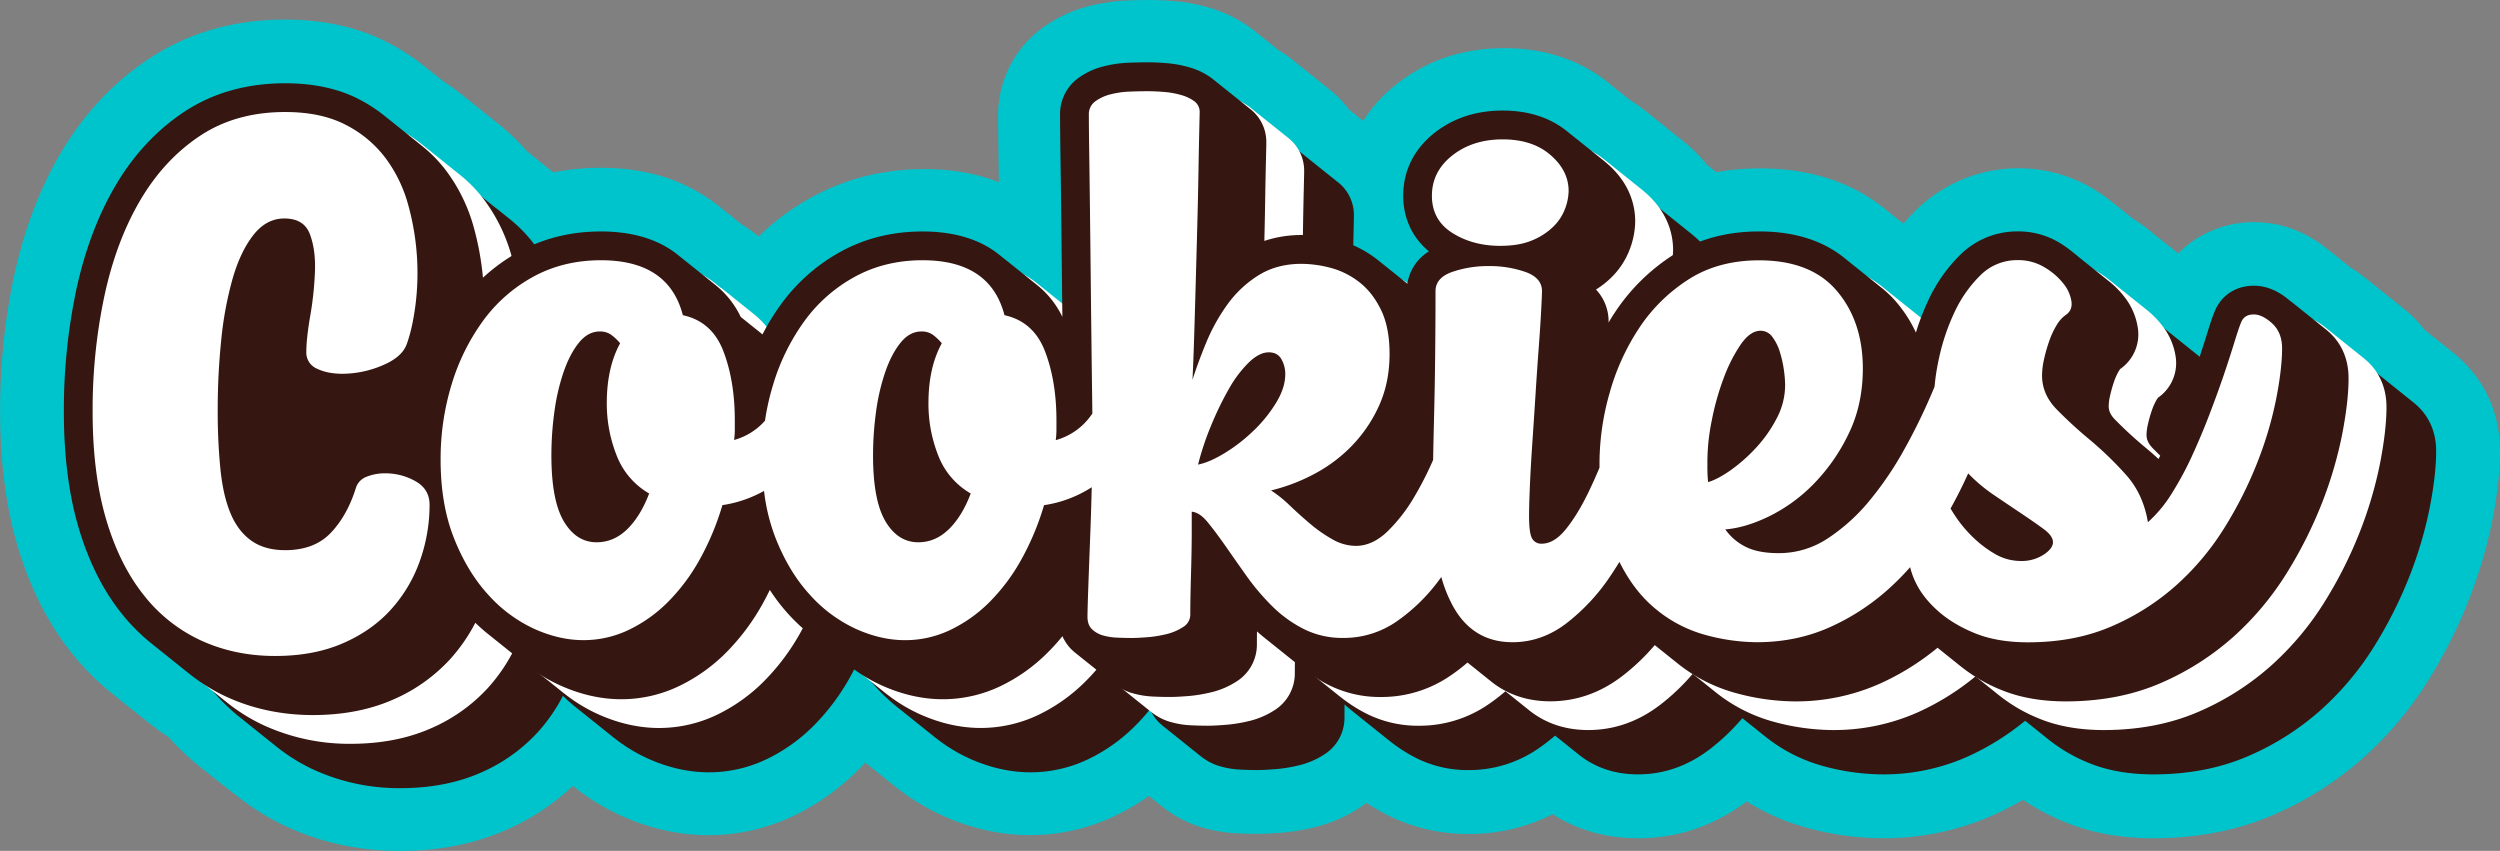
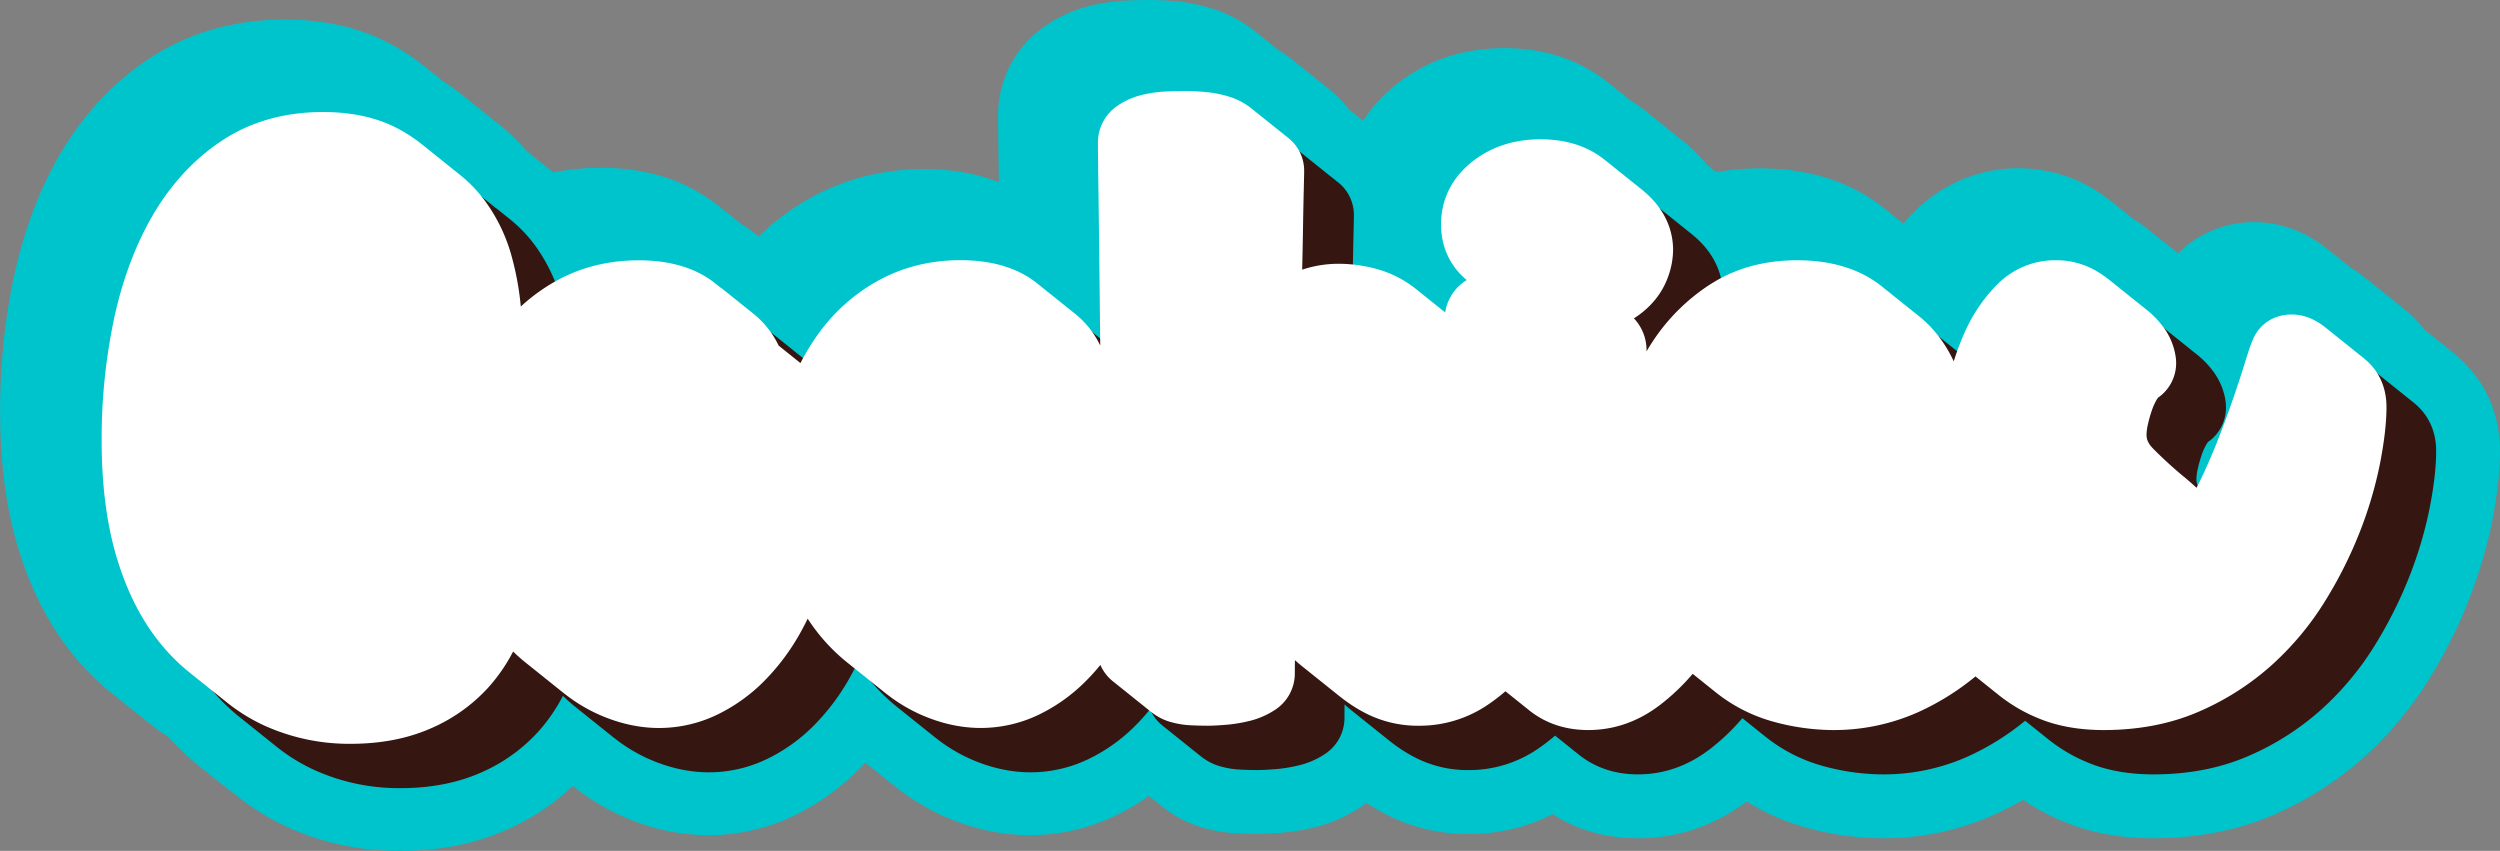
<svg xmlns="http://www.w3.org/2000/svg" data-name="Layer 1" fill="#000000" height="598" preserveAspectRatio="xMidYMid meet" version="1" viewBox="-0.1 0.9 1757.0 598.0" width="1757" zoomAndPan="magnify">
  <rect x="-0.1" y="0.9" width="1757.0" height="598.0" fill="#808080" stroke="none" />
  <g id="change1_1">
    <path d="M1864.78,908.11l-.11-.09c-1.84-1.69-3.76-3.33-5.72-4.88l-.51-.41-.48-.38-.54-.43-.59-.47-.47-.39h0l-.55-.43-.48-.39-.55-.44-.51-.4-.52-.42-.5-.4-.56-.45-.48-.39-.57-.45-.54-.43-.49-.4-.52-.41-.51-.41-.51-.41,0,0-.54-.43-.5-.4-.55-.43-.44-.35-.57-.46-.54-.44-.53-.42-.47-.38-.53-.42-.53-.43-.58-.46-.46-.37-.51-.41-.57-.45-.55-.44-.49-.4h0l-.49-.39-.57-.46,0,0a85.76,85.76,0,0,0-9.81-10.71l-.12-.11c-1.83-1.68-3.76-3.31-5.71-4.86l-.44-.35h0l-.55-.44-.53-.42-.49-.4-.56-.44-.51-.41-.51-.41-.53-.42-.51-.41-.55-.44-.51-.41-.5-.4-.52-.42-.52-.41-.09-.07-.47-.38-.5-.4-.55-.44-.48-.39h0l-.52-.41-.53-.42-.53-.43-.49-.39-.57-.46-.53-.42-.48-.39h0l-.51-.41-.53-.43-.53-.42-.55-.44-.47-.38-.57-.45-.46-.37-.54-.43-.52-.42-.53-.43-.54-.42c-.18-.15-.35-.29-.53-.42l-.51-.42-.53-.42h0l-.47-.38-.1-.07-.46-.38-.48-.38-.54-.43-.52-.42-.55-.43-.49-.4-.54-.43L1799,852l-.57-.45-.49-.4a94.38,94.38,0,0,0-10.38-7.24l0,0h0l-.51-.41-.56-.45-.48-.38-.55-.45-.51-.4-.49-.4-.57-.45-.53-.43-.48-.38-.54-.43-.53-.43-.49-.39,0,0-.5-.4-.53-.43-.51-.4-.53-.43-.52-.41-.56-.45-.49-.39-.51-.41-.56-.45-.49-.39,0,0-.48-.39h0l-.48-.39-.54-.43-.55-.44-.51-.41-.52-.42-.53-.42-.52-.42-.57-.45c-15.69-12.57-33.06-18.94-51.63-18.94a75,75,0,0,0-41.38,12.19,73,73,0,0,0-11.94,9.8l-.11-.09h0l-.54-.44-.08-.06-.47-.38-.49-.39-.47-.38,0,0-.5-.4,0,0-.49-.4-.07-.05-.51-.41-.47-.38-.59-.47-.5-.4h0c-.16-.14-.33-.27-.5-.4l-.52-.42,0,0-.51-.4-.49-.4-.07-.05-.48-.39h0l-.48-.39,0,0-.51-.4-.52-.42-.49-.4-.06,0-.43-.35,0,0c-.18-.14-.35-.29-.53-.42l-.52-.42-.49-.39-.52-.42-.58-.46,0,0-.47-.37-.49-.39h0l-.55-.45-.51-.4-.5-.4,0,0-.51-.42h0l-.54-.44h0L1649,820h0l-.53-.42h0l-.51-.41,0,0-.48-.39-.56-.44-.5-.4-.53-.43a120.26,120.26,0,0,0-11.44-8.09h0l-.51-.41,0,0-.48-.38,0,0-.49-.39-.09-.07-.49-.39-.48-.38-.56-.45,0,0-.5-.4-.49-.39h0l-.53-.42-.11-.1-.43-.34,0,0-.47-.38,0,0-.47-.38-.46-.36,0,0-.54-.44-.5-.4-.1-.08-.4-.32-.07-.06-.54-.42-.49-.4-.47-.38-.12-.09-.43-.34,0,0-.53-.42-.54-.44-.47-.37,0,0-.5-.4,0,0-.51-.4-.53-.42,0,0-.47-.37-.09-.08-.43-.34,0,0-.59-.48a122.93,122.93,0,0,0-13.25-9.18,102.68,102.68,0,0,0-123.93,15.08c-3.13,3.06-6.15,6.29-9,9.67l-.07-.06-.54-.42c-.15-.13-.31-.26-.46-.37l0,0-.5-.4c-.19-.14-.37-.29-.53-.42l-.53-.42-.52-.42-.52-.42h0l-.51-.41-.53-.42c-.16-.14-.33-.27-.5-.4l-.52-.42,0,0-.52-.41h0l-.51-.41c-.18-.14-.35-.29-.53-.42l-.52-.42-.54-.43-.53-.43h0l-.47-.37-.51-.41-.55-.44-.54-.43-.49-.39-.51-.41h0l-.5-.4c-23.52-19.19-53.27-28.92-88.43-28.92a172.86,172.86,0,0,0-30.6,2.68l-.52-.42-.51-.41-.53-.42-.49-.39c-.17-.14-.34-.28-.52-.41l-.52-.42,0,0-.51-.41-.07-.05-.46-.37-.54-.43-.52-.42h0l-.46-.37h0l-.56-.45-.47-.37h0l-.16-.13a109.47,109.47,0,0,0-13.35-13.75c-1.22-1.06-2.5-2.12-3.8-3.14l-.49-.4c-.18-.13-.35-.27-.52-.41l-.56-.44-.48-.39-.54-.43-.53-.43-.49-.39h0l-.53-.42-.51-.41h0l-.52-.42-.53-.42-.5-.4h0c-.18-.15-.36-.3-.55-.44l-.49-.4-.52-.41,0,0h0l-.52-.42-.5-.4h0c-.16-.14-.33-.27-.5-.4h0l-.55-.43-.49-.4h0l-.52-.42,0,0-.47-.38-.56-.44-.54-.43-.47-.38h0l-.53-.42h0c-.17-.15-.35-.29-.53-.43l-.51-.41-.55-.44-.47-.38h0l-.54-.44-.49-.38h0l-.53-.43,0,0-.53-.43-.47-.37-.55-.45-.49-.39h0l-.52-.41h0l-.54-.43-.53-.42-.49-.4,0,0-.51-.41-.52-.42-.51-.41-.51-.4h0l-.51-.41h0l-.51-.41-.52-.42-.55-.44-.56-.45a108.43,108.43,0,0,0-10.72-7.52l-.19-.15-.48-.37,0,0-.49-.4h0l-.54-.43-.56-.45h0l-.45-.36h0l-.5-.4h0l-.58-.46-.51-.41-.5-.4-.53-.42-.51-.41c-.17-.14-.34-.28-.52-.41l-.52-.42-.53-.42,0,0-.47-.38-.5-.4h0l-.55-.44-.51-.4h0l-.52-.41-.52-.42-.52-.42,0,0-.45-.36,0,0-.52-.42-.55-.45-.5-.39-.51-.41,0,0-.49-.39-.53-.43-.47-.37,0,0-.6-.48c-20.06-16-44.58-24.1-72.88-24.1-28.85,0-54.25,8.47-75.5,25.17a104.64,104.64,0,0,0-23.68,25.89l-.07,0-.51-.41-.52-.41-.52-.42-.53-.42c-.17-.15-.35-.29-.53-.43s-.33-.27-.51-.4-.35-.29-.53-.43l-.5-.4c-.18-.14-.35-.29-.54-.43l-.52-.42-.54-.43-.49-.39-.52-.42-.54-.43-.52-.42-.5-.4-.56-.45-.5-.4-.52-.41-.09-.07a74.37,74.37,0,0,0-14.09-14.44l-.45-.36-.54-.43-.52-.42-.52-.42-.52-.42-.52-.41c-.17-.14-.34-.28-.52-.41l-.52-.42-.52-.42-.54-.43-.5-.4-.54-.43c-.16-.14-.34-.27-.51-.41l-.51-.41-.54-.43c-.17-.14-.34-.28-.52-.41s-.35-.29-.52-.42l-.51-.42-.54-.42-.5-.41-.54-.42-.52-.42-.53-.43-.49-.39-.55-.44-.5-.4-.53-.42c-.18-.15-.35-.29-.54-.43l-.51-.42-.52-.41-.54-.43-.5-.4-.53-.42-.51-.42-.53-.42-.52-.42-.53-.42-.5-.4-.53-.42c-.18-.15-.35-.29-.53-.42s-.33-.28-.51-.41l-.53-.43-.53-.43-.52-.41-.49-.39-.55-.44c-.16-.14-.34-.27-.51-.41l-.53-.43-.5-.4-.55-.44-1.07-.84a87.36,87.36,0,0,0-8.42-5.69l-.42-.33-.51-.41-.52-.42-.52-.41c-.17-.14-.34-.28-.52-.41l-.52-.43-.53-.42-.53-.42-.5-.4-.54-.43-.51-.42-.53-.42-.51-.4c-.17-.15-.35-.29-.53-.43l-.53-.43-.53-.42-.49-.39-.53-.43-.53-.42-.53-.43-.52-.41-.51-.41-.52-.41-.52-.42-.53-.42-.51-.41-.55-.44-.49-.4-.55-.43-.5-.41-.51-.41-.55-.43-.52-.42c-.33-.27-.68-.55-1.08-.85a93.25,93.25,0,0,0-30-15.09,126,126,0,0,0-24.89-4.67c-6.2-.53-11.9-.79-17.42-.79-4.47,0-9.46.1-15.28.32a130.48,130.48,0,0,0-27.38,4,95.84,95.84,0,0,0-33.42,15.91,76,76,0,0,0-30.31,61.29c0,6.09.08,15,.26,27.17.08,5.87.17,12.28.26,19.34-15.6-6.11-33.13-9.19-52.38-9.19-28.54,0-55,6.58-78.77,19.56a172.35,172.35,0,0,0-37.63,27.78l-.34-.27h0l-.53-.43-.66-.53c-2.34-1.85-4.73-3.6-7.11-5.2-1.18-.79-2.4-1.58-3.64-2.34l-.07-.06-.49-.39-.55-.43-.51-.41-.53-.43-.52-.42-.51-.4-.52-.42-.51-.41-.52-.41-.53-.43-.55-.43-.51-.42-.53-.42,0,0-.48-.38-.5-.4-.55-.44-.54-.43-.5-.4-.5-.4-.54-.43v0l-.5-.39-.53-.43-.54-.43-.5-.4-.55-.44-.51-.41-.54-.43-.48-.39h0c-.18-.13-.35-.27-.52-.41l-.65-.52c-2.34-1.86-4.75-3.62-7.15-5.23C612,780.77,586.93,773.82,558,773.82a173.07,173.07,0,0,0-33.57,3.23c-1-.87-2.08-1.72-3.13-2.56l-1-.77h0l-.58-.46-.53-.43-.47-.38h0l-.56-.45-2.08-1.66-.52-.42h0l-1-.81-.57-.46-1.52-1.21L512,767l-.57-.46h0l-1-.78-.61-.49-.93-.74-.58-.46-.58-.47-.49-.4c-.17-.13-.34-.26-.5-.4l-.51-.4-.27-.22a144.49,144.49,0,0,0-19.6-18.85l-.53-.42-.5-.4-.52-.41-.56-.45-.47-.38-.53-.42-.51-.41-.6-.48-.51-.41-.47-.38-.52-.42-.61-.48-.47-.38-.48-.38-.52-.42-.56-.44-.51-.42-.52-.41h0l-.55-.44-.48-.38-.53-.43-.58-.46-3.61-2.89-.53-.43-.52-.42h0l-1-.83-.54-.43h0l-.46-.37,0,0-.55-.44-.52-.42-2-1.6-.61-.48-1-.79-.58-.46h0l-2.58-2.07a152.84,152.84,0,0,0-12.87-9.24l-.12-.09-.59-.47-1.56-1.25-.57-.46-2-1.63-.51-.41-.53-.42L440,707.34l-.61-.49-.53-.42-.5-.41-.59-.46-.41-.33c-.21-.18-.43-.35-.61-.49h0l-.46-.37-1-.8-.58-.46-.56-.45-.48-.38a152.42,152.42,0,0,0-24.77-16.15c-20.9-10.93-45.4-16.47-72.81-16.47-36.07,0-68.37,9.32-96,27.7-25.11,16.68-46,39.16-62.19,66.8-14.61,25-25.53,54-32.46,86.17a452.78,452.78,0,0,0-9.7,95c0,34.72,4,66.09,11.95,93.22,8.55,29.32,21.28,54.77,37.83,75.63A180.35,180.35,0,0,0,215,1143.76h0l.44.35.62.5.48.38.55.44.52.42.55.44.48.39.08.06.41.33.61.48h0l.5.4.43.35.61.48.46.37.09.08.39.31.64.51.44.36,3.17,2.53h0l.56.45.48.38h0l.46.37.62.49.44.36,0,0,.5.4,0,0,.46.36.08.07.46.36.59.48h0l.48.38.12.1.44.35h0l.47.37,0,0,.5.4.05.05.5.39,0,0,.42.34.14.11.43.34,1.09.88.45.36.06.05.48.38.05,0,.44.36.6.48.48.38,0,0,.44.35.58.47.5.4.05,0,.45.36.09.07.56.45c4.24,3.37,8.69,6.58,13.24,9.54a178.55,178.55,0,0,0,22.15,20.88l.64.51.42.34,0,0,.48.39.11.08.44.36.55.44.47.37.64.51h0l.5.4.43.35.58.46.49.4.56.44.47.38.52.41.53.43.53.42.61.49.42.34,2.12,1.7.47.37h0c.17.14.34.28.52.41l1.12.91.45.35,0,0,.5.4.07.06.46.37.07,0,.44.35.1.09.42.33,0,0,.47.37.11.09.42.34.06,0,.45.36.05,0,.5.4,0,0,.42.34,1.14.91.48.38,1.09.88.44.35.07,0,.46.37.06,0,.41.33.64.51.47.38.06,0,.48.39,0,0,.47.38.06,0,.44.35.56.45a171.84,171.84,0,0,0,35.82,22c24.21,11,50.67,16.57,78.66,16.57,26.82,0,51.44-4.76,73.19-14.15a164.42,164.42,0,0,0,48.29-31.54l.39.31.68.54a157.72,157.72,0,0,0,32.63,20c20.2,9.13,40.9,13.77,61.53,13.77a138.38,138.38,0,0,0,59.48-13.4,164.47,164.47,0,0,0,46-32.66q2.4-2.41,4.76-4.95l.08.07.49.39.54.43.52.42.54.43.51.41.48.38h0l.55.44.53.42.51.42.52.41.54.43.51.41.53.42.49.4.56.45.49.39c.17.14.34.28.52.41s.36.3.55.44l.51.41.56.45.48.38.5.41.55.43,0,0,.53.42.49.4.52.42.55.43.47.38.55.44.53.42.48.39h0l.56.44.51.41.52.42h0l.5.39.55.45.53.42.5.4h0l.49.39.51.41.67.53a158.22,158.22,0,0,0,32.65,20c20.2,9.13,40.9,13.77,61.54,13.77a138.37,138.37,0,0,0,59.47-13.4,160,160,0,0,0,24.17-14.16h0l.5.41.52.41.53.42.49.4.55.44.53.43.5.39.52.42.54.44.52.41.52.42.53.42.47.37.56.45.51.41.58.46A83,83,0,0,0,979.1,1237l.26.09a106.68,106.68,0,0,0,25.92,4.47c4.78.23,9.57.35,14.24.35,4.23,0,9.22-.23,15.71-.73l.29,0a150.65,150.65,0,0,0,24-3.93l.2,0a102.28,102.28,0,0,0,31.68-13.87q2.34-1.56,4.56-3.28a154.39,154.39,0,0,0,14.49,8.44,124.93,124.93,0,0,0,57.39,13.44,129.33,129.33,0,0,0,59-13.89c17.55,11.24,37.71,16.92,60.07,16.92,27.75,0,53.43-8.71,76.34-25.89a154,154,0,0,0,41.79,18.39,204.72,204.72,0,0,0,53.41,7.5,189.52,189.52,0,0,0,78.58-16.49,228,228,0,0,0,20.38-10.5,163.06,163.06,0,0,0,30.35,16c18.15,7.31,38.79,11,61.35,11,30.91,0,59.48-5.62,84.93-16.72a233.54,233.54,0,0,0,63.31-40.55,251.51,251.51,0,0,0,45.71-55,346,346,0,0,0,28.14-56.4,328.31,328.31,0,0,0,16.1-55.06c3.59-18.43,5.33-34.11,5.33-48C1892.61,940.61,1877.48,919.82,1864.78,908.11Z" fill="#00c4cc" transform="translate(-135.75 -654.99)" />
  </g>
  <g id="change2_1">
    <path d="M1834.45,941l0,0c-1.12-1-2.24-2-3.38-2.87l-.52-.42-.52-.42-.52-.42-.52-.41-.53-.42-.52-.42-.52-.42-.52-.41-.52-.42-.52-.42-.53-.42c-.17-.14-.34-.28-.52-.41l-.52-.42-.52-.42-.52-.42-.52-.41-.52-.42-.53-.42-.52-.42-.52-.41-.52-.42-.52-.42-.52-.42-.53-.41-.52-.42-.52-.42-.52-.42-.52-.41-.52-.42-.53-.42-.52-.42c-.17-.14-.34-.28-.52-.41l-.52-.42-.52-.42-.52-.42-.53-.41-.52-.42-.52-.42-.52-.42-.52-.41-.52-.42-.53-.42-.52-.42c-.17-.14-.34-.28-.52-.41l-.52-.42-.52-.42-.52-.42-.52-.41-.53-.42-.52-.42c-7.59-6.11-15.57-9.2-23.76-9.2-12.62,0-22.88,6.71-27.5,18-1.39,3.3-3.1,8.28-5.35,15.64-1.95,6.38-4.39,13.87-7.25,22.27-2.8,8.24-6.15,17.46-9.95,27.42-3.67,9.63-7.66,19.13-11.86,28.22q-2.43,5.27-5,10.24c-2.87-2.62-5.76-5.17-8.69-7.61a289.59,289.59,0,0,1-21.87-20.06c-3.94-4-4.47-7.13-4.47-9.61a33.82,33.82,0,0,1,.92-7,88.42,88.42,0,0,1,2.92-10.33,38.63,38.63,0,0,1,3.38-7.38,12.53,12.53,0,0,1,.88-1.29c9.28-6.48,13.9-17.16,12.39-28.71a46.18,46.18,0,0,0-9.9-22.51A63.3,63.3,0,0,0,1679,904.53l-.52-.42-.52-.42-.52-.41-.53-.42-.52-.42-.52-.42-.52-.41-.52-.42-.52-.42-.53-.42c-.17-.14-.34-.28-.52-.41l-.52-.42-.52-.42-.52-.42c-.18-.13-.35-.27-.52-.41l-.53-.42-.52-.42-.52-.42c-.17-.13-.34-.28-.52-.41l-.52-.42-.52-.42-.52-.42-.53-.41-.52-.42-.52-.42-.52-.42c-.18-.13-.35-.27-.52-.41l-.52-.42-.53-.42-.52-.42-.52-.41-.52-.42-.52-.42-.52-.41-.53-.42-.52-.42-.52-.42-.52-.42-.52-.41-.52-.42-.53-.42c-.17-.14-.34-.28-.52-.41l-.52-.42-.52-.42-.52-.42-.52-.41-.53-.42-.52-.42-.52-.42-.52-.42a76.91,76.91,0,0,0-8.45-5.86,55.71,55.71,0,0,0-29.11-7.84,56.87,56.87,0,0,0-40.53,16.53,109.42,109.42,0,0,0-22.29,31.78,169,169,0,0,0-8.77,22.77,92.81,92.81,0,0,0-13.5-21.14,76,76,0,0,0-10.31-10.07l-.52-.42-.53-.42-.52-.41c-.17-.15-.35-.28-.52-.42l-.52-.42-.52-.42-.52-.41-.53-.42-.52-.42-.52-.42-.52-.41c-.17-.15-.35-.28-.52-.42l-.52-.42-.52-.42-.53-.41c-.17-.15-.35-.28-.52-.42l-.52-.42-.52-.42-.52-.41-.52-.42-.53-.42-.52-.42-.52-.41-.52-.42-.52-.42-.52-.42-.53-.41-.52-.42-.52-.42-.52-.42-.52-.41-.52-.42-.53-.42-.52-.42-.52-.41-.52-.42-.52-.42-.52-.42-.53-.41-.52-.42-.52-.42-.52-.42-.52-.41-.52-.42-.53-.42-.52-.42-.52-.41-.52-.42-.52-.42-.52-.42c-15.37-12.61-35.59-19-60.33-19-23,0-43.42,5.62-60.66,16.72A137.67,137.67,0,0,0,1332.12,927q-2.25,3.42-4.35,7c0-.3,0-.54,0-.75a32.63,32.63,0,0,0-8.86-22.47,61.81,61.81,0,0,0,10.86-8.55,54.61,54.61,0,0,0,13-20.09,56.83,56.83,0,0,0,3.7-19.27c0-10.74-3.41-26.5-19.69-40.6-.78-.68-1.57-1.33-2.38-2l-.52-.42-.52-.42c-.18-.13-.35-.28-.52-.41l-.53-.42-.52-.42-.52-.42-.52-.41-.52-.42-.52-.42-.53-.42c-.17-.13-.34-.28-.52-.41l-.52-.42-.52-.42-.52-.41-.52-.42-.53-.42-.52-.42c-.17-.14-.34-.28-.52-.41l-.52-.42-.52-.42-.52-.42-.52-.41-.53-.42-.52-.42-.52-.42-.52-.41-.52-.42-.52-.42-.53-.42-.52-.42-.52-.41-.52-.42-.52-.42-.52-.41-.53-.42-.52-.42-.52-.42-.52-.41-.52-.42-.52-.42-.53-.42c-.17-.14-.34-.28-.52-.41l-.52-.42-.52-.42-.52-.42-.52-.41-.53-.42-.52-.42-.52-.42-.52-.41c-11.95-9.56-27.09-14.4-45.06-14.4-18.57,0-34.66,5.25-47.84,15.6-14.44,11.36-22.08,26.66-22.08,44.24,0,15.79,6.37,29.45,18.09,39.12a32.42,32.42,0,0,0-15.14,22.72l-.18-.14-.52-.42-.52-.42-.52-.41-.53-.42-.52-.42L1183,904l-.52-.41-.52-.42-.52-.42-.52-.42-.53-.41-.52-.42-.52-.42-.52-.42-.52-.41-.52-.42-.53-.42-.52-.42-.52-.41-.52-.42-.52-.42-.52-.41-.53-.42-.52-.42-.52-.42-.52-.42-.52-.41-.52-.42-.53-.42c-.17-.14-.34-.28-.52-.41s-.34-.28-.52-.42l-.52-.42-.52-.42-.52-.41-.53-.42-.52-.42-.52-.42-.52-.42c-.57-.46-1.15-.92-1.74-1.37a76.2,76.2,0,0,0-27.41-13.44,102,102,0,0,0-25.15-3.39,81.38,81.38,0,0,0-26.23,4.14c.22-9.33.41-18.24.54-26.58.21-12.44.38-21.59.56-28.77.26-10.49.29-12.85.29-13.74a29.29,29.29,0,0,0-11.52-23.78l-.09-.06-.44-.36-.08-.06-.44-.35s0,0-.08-.07l-.44-.35-.08-.06-.44-.36-.08-.06-.44-.36-.09-.06c-.14-.12-.28-.24-.43-.35l-.09-.07-.44-.35-.08-.06-.44-.36-.08-.06L1071,780l-.08-.06-.44-.35s-.06,0-.08-.07l-.44-.35-.09-.06-.43-.36-.09-.06-.44-.36-.08-.06-.44-.35-.08-.06c-.15-.12-.29-.25-.44-.36l-.08-.06-.44-.36-.08-.06-.44-.36-.09-.06c-.14-.11-.28-.24-.43-.35l-.09-.06a5.28,5.28,0,0,0-.44-.36l-.08-.06-.44-.36-.08-.06-.44-.36-.08-.06-.44-.35-.08-.06c-.15-.12-.29-.25-.44-.36l-.08-.06-.44-.36-.09-.06-.43-.36-.09-.06-.44-.35-.08-.06c-.15-.12-.29-.25-.44-.36l-.08-.06-.44-.36L1061,772l-.44-.36-.08-.06-.44-.35-.09-.06c-.14-.12-.28-.25-.43-.36l-.09-.06-.44-.36-.08-.06-.44-.36-.08-.06-.44-.35-.08-.06c-.15-.12-.29-.25-.44-.36l-.08-.06-.44-.36-.09-.06-.43-.36-.09-.06-.44-.35-.08-.06c-.15-.12-.29-.25-.44-.36l-.08-.06-.44-.36-.08-.06-.44-.36-.08-.06-.44-.35-.09-.06c-.14-.12-.28-.25-.43-.36l-.09-.06-.44-.36-.08-.06-.44-.36-.08-.06-.44-.35-.08-.06c-.15-.12-.29-.25-.44-.36l-.08-.06-.44-.36-.09-.06-.43-.36-.09-.06c-.14-.11-.28-.24-.44-.35l-.08-.06c-.15-.12-.29-.25-.44-.36a48.17,48.17,0,0,0-15.62-7.73,81.16,81.16,0,0,0-15.93-3c-4.92-.42-9.36-.62-13.59-.62-3.91,0-8.32.09-13.51.29A84.7,84.7,0,0,0,972.55,754a51,51,0,0,0-17.83,8.37,31.2,31.2,0,0,0-12.48,25.54c0,5.84.09,14.5.26,26.49.16,10.87.33,23.47.51,38.54.15,12.94.31,27.21.5,44.91l.12,11.3c.08,7,.16,14,.23,20.8a64.33,64.33,0,0,0-18.37-22.86l-.52-.42-.52-.41-.53-.42-.52-.42-.52-.42-.52-.41-.52-.42-.52-.42-.53-.42c-.17-.13-.34-.28-.52-.41l-.52-.42-.52-.42-.52-.42c-.18-.13-.35-.28-.52-.41l-.53-.42-.52-.42-.52-.42c-.17-.13-.34-.28-.52-.41l-.52-.42-.52-.42-.53-.42c-.17-.13-.34-.28-.52-.41l-.52-.42-.52-.42-.52-.42c-.18-.13-.35-.28-.52-.41l-.53-.42-.52-.42c-.17-.14-.34-.28-.52-.41s-.34-.29-.52-.42l-.52-.42-.52-.42-.52-.42-.53-.41-.52-.42-.52-.42-.52-.41-.52-.42-.52-.42-.53-.42-.52-.42-.52-.41-.52-.42-.52-.42-.52-.41-.53-.42-.52-.42-.52-.42c-.17-.14-.34-.28-.52-.41l-.52-.42q-2.08-1.66-4.32-3.17C882.15,874.35,865.52,870,845.65,870c-20.95,0-40.23,4.73-57.29,14.06a127.63,127.63,0,0,0-42.1,37,159.76,159.76,0,0,0-13.12,21.3c-.39-.33-.79-.65-1.19-1l-.52-.42-.52-.42-.52-.42-.53-.41-.52-.42-.52-.42-.52-.42-.52-.41-.52-.42-.53-.42-.52-.42c-.17-.14-.34-.28-.52-.41l-.52-.42-.52-.42-.52-.42-.53-.41-.52-.42-.52-.42-.52-.42-.52-.41-.52-.42-.52-.42-.53-.42c-.17-.13-.34-.28-.52-.41l-.52-.42-.52-.42-.5-.4a64.63,64.63,0,0,0-18.44-23l-.53-.42c-.17-.14-.34-.28-.52-.41l-.52-.42-.52-.42-.52-.42c-.18-.13-.35-.28-.52-.41l-.53-.42-.52-.42-.52-.42-.52-.41-.52-.42-.52-.42-.53-.42c-.17-.13-.34-.28-.52-.41l-.52-.42-.52-.42-.52-.42c-.18-.13-.35-.28-.52-.41l-.53-.42-.52-.42-.52-.42c-.17-.13-.34-.28-.52-.41l-.52-.42-.52-.42-.53-.42c-.17-.13-.34-.28-.52-.41l-.52-.42-.52-.42-.52-.42c-.18-.13-.35-.28-.52-.41l-.52-.42-.53-.42-.52-.42c-.17-.13-.34-.28-.52-.41l-.52-.42-.52-.42-.52-.41c-.18-.14-.35-.29-.53-.42l-.52-.42-.52-.42-.52-.42c-.18-.13-.35-.28-.52-.41l-.52-.42-.53-.42c-.17-.14-.34-.28-.52-.41l-.52-.42-.52-.42-.52-.42-.52-.41c-.18-.14-.35-.29-.53-.42q-2.07-1.66-4.31-3.17C656.11,874.35,639.47,870,619.6,870c-21,0-40.22,4.73-57.28,14.06a127.52,127.52,0,0,0-25.64,18.44,201.28,201.28,0,0,0-6.35-35A119.33,119.33,0,0,0,511.4,828a98.07,98.07,0,0,0-18-18.56l-.53-.42-.52-.41-.52-.42-.52-.42-.52-.42-.53-.41-.52-.42-.52-.42-.52-.42-.52-.41-.52-.42-.52-.42-.53-.42-.52-.41-.52-.42-.52-.42-.52-.41L484,802l-.53-.42-.52-.42-.52-.42-.52-.41-.52-.42-.52-.42-.53-.42-.52-.41-.52-.42-.52-.42-.52-.41-.52-.42-.52-.42-.53-.42c-.17-.14-.34-.28-.52-.41l-.52-.42-.52-.42-.52-.42-.52-.41-.53-.42-.52-.42-.52-.42-.52-.41-.52-.42-.52-.42-.53-.42c-.17-.14-.34-.28-.52-.41l-.52-.42-.52-.42-.52-.42-.52-.41-.53-.42a107.15,107.15,0,0,0-17.56-11.44c-14.44-7.55-32-11.38-52.08-11.38-27.09,0-51.06,6.8-71.23,20.21-19.39,12.89-35.65,30.43-48.34,52.14-12.22,20.87-21.41,45.42-27.34,73a407.81,407.81,0,0,0-8.7,85.62c0,30.48,3.41,57.62,10.15,80.69,6.93,23.74,17,44.06,30,60.39a135.35,135.35,0,0,0,22.25,22.31l.52.42.53.42.52.42.52.41.52.42.52.42.52.41.53.42.52.42.52.42.52.41.52.42.52.42.53.42c.17.14.34.28.52.41l.52.42.52.42.52.42.52.41.53.42.52.42.52.42.52.41.52.42.52.42.53.42c.17.14.34.28.52.41l.52.42.52.42.52.42.52.41.52.42.53.42.52.42c.17.14.34.28.52.41l.52.42.52.42.52.42.53.41.52.42.52.42.52.42.52.41.52.42.53.42.52.42c.17.13.34.28.52.41l.52.42.52.42.52.42A126.32,126.32,0,0,0,357,1197.23a144.23,144.23,0,0,0,60.14,12.57c20.68,0,39.33-3.52,55.42-10.47a117.92,117.92,0,0,0,40.84-28.63,120.29,120.29,0,0,0,17.87-25.76,126,126,0,0,0,10,8.75l.52.42c.17.13.34.28.52.41l.52.42.52.42.52.42.53.41.52.42.52.42.52.42c.18.13.35.28.52.41l.52.42.53.42.52.42c.17.13.34.28.52.41l.52.42.52.42.52.42.53.41.52.42.52.42.52.42.52.41.52.42.52.42.53.42c.17.13.34.28.52.41l.52.42.52.42.52.42.53.41.52.42.52.42.52.42.52.41.52.42.52.42.53.42c.17.13.34.28.52.41l.52.42.52.42.52.41.52.42.53.42.52.42c.17.14.34.28.52.41l.52.42.52.42.52.42.53.42c.17.13.34.28.52.41a113.15,113.15,0,0,0,23.37,14.32c14.37,6.5,28.86,9.79,43.09,9.79a93.94,93.94,0,0,0,40.36-9.1,120.09,120.09,0,0,0,33.52-23.85,155.53,155.53,0,0,0,25.72-34.55c1.69-3,3.29-6.14,4.84-9.31a130.54,130.54,0,0,0,29.06,31.83l.52.42c.18.13.35.28.52.41l.53.42.52.42.52.42.52.41.52.42.52.42.53.42c.17.13.34.28.52.41l.52.42.52.42.52.42c.18.13.35.28.52.41l.52.42.53.42.52.42c.17.13.34.28.52.41l.52.42.52.42.52.42.53.41.52.42.52.42.52.42c.18.13.35.28.52.41l.52.42.52.42.53.42c.17.13.34.28.52.41l.52.42.52.42.52.42.53.41.52.42.52.42.52.42.52.41.52.42.53.42c.17.14.34.28.52.41s.34.29.52.42l.52.42.52.42.52.41.52.42.53.42.52.42.52.42.52.41a113.15,113.15,0,0,0,23.37,14.32c14.37,6.5,28.87,9.79,43.1,9.79a93.93,93.93,0,0,0,40.35-9.1,120,120,0,0,0,33.52-23.85,142.47,142.47,0,0,0,10.17-11.35,30.06,30.06,0,0,0,6.29,9.26,37,37,0,0,0,3.46,3c.17.14.34.28.52.41s.34.29.52.42l.52.42.52.42.52.41c.18.14.35.29.53.42l.52.42.52.42.52.41.52.42.52.42.53.42c.17.14.34.28.52.41s.34.29.52.42l.52.42.52.42.52.41.53.42.52.42.52.42c.17.14.34.28.52.41l.52.42.52.42.52.42.53.41.52.42.52.42.52.42.52.41.52.42.53.42.52.42c.17.14.34.28.52.41l.52.42.52.42.52.42.53.41.52.42.52.42.52.42.52.41.52.42.53.42.52.42c.17.14.34.28.52.41l.52.42.52.42.52.42.53.41.52.42a38.52,38.52,0,0,0,12.73,6.75l.08,0a61.5,61.5,0,0,0,14.92,2.53c4,.2,8.1.3,12,.3,3.07,0,7-.2,12.32-.61h.07a104.49,104.49,0,0,0,16.78-2.74l.08,0a57.63,57.63,0,0,0,17.84-7.74,30.48,30.48,0,0,0,14-25.66c0-2.78,0-5.9.07-9.34,1.87,1.7,3.79,3.32,5.76,4.88l.52.41.52.42.52.42.52.42.53.41.52.42.52.42.52.42.52.41.53.42.52.42.52.42c.17.14.34.28.52.41l.52.42.52.42.52.42.53.41.52.42.52.42.52.42.52.41.52.42.53.42.52.42c.17.14.34.28.52.41l.52.42.52.42.52.42.53.41.52.42.52.42.52.42.52.41.52.42.52.42.53.42c.17.13.34.28.52.41l.52.42.52.42.52.42.52.41.53.42.52.42.52.42.52.41.52.42.52.42.53.42c.17.14.34.28.52.41l.52.42a108,108,0,0,0,18.3,11.81,80.65,80.65,0,0,0,37,8.55,85.31,85.31,0,0,0,48.51-14.8,133.8,133.8,0,0,0,12.3-9.42l.12.09.52.42.52.42.52.42.53.41.52.42.52.42.52.42.52.41.52.42.53.42.52.42.52.41.52.42.52.42.53.42.52.41.52.42.52.42.52.42.52.41.52.42.53.42.52.42.52.41.52.42.52.42.52.42.53.41.52.42.52.42.52.41c11.49,9.37,25.65,14.22,41.94,14.22,18,0,34.85-5.82,50-17.31a151.79,151.79,0,0,0,23.38-22.19l.49.39.52.42.52.41.53.42.52.42.52.42.52.41.52.42.52.42.53.42.52.41.52.42.52.42.52.42.52.41.53.42.52.42.52.42.52.41.52.42.52.42.53.42.52.41.52.42.52.42.52.41c.17.15.35.28.52.42l.52.42.53.42a112.48,112.48,0,0,0,41.38,21.48,160.39,160.39,0,0,0,41.71,5.94,144.94,144.94,0,0,0,60.14-12.52,180.22,180.22,0,0,0,40.4-25.17l.46.36.53.42.52.42.52.42.52.41.52.42.52.42.53.42.52.41.52.42.52.42.52.42.52.41.53.42.52.42.52.42.52.41.52.42.52.42.52.42.53.41.52.42.52.42.52.42.52.41.53.42.52.42.52.42.52.41.52.42.52.42.52.42a112.42,112.42,0,0,0,28.84,16.61c12.82,5.16,27.84,7.77,44.65,7.77,24.72,0,47.27-4.37,67-13a188.45,188.45,0,0,0,51.22-32.75,206.86,206.86,0,0,0,37.58-45.21,301.85,301.85,0,0,0,24.51-49.07,283.77,283.77,0,0,0,13.93-47.51c3-15.59,4.5-28.48,4.5-39.41C1847.86,956.81,1840.57,946.64,1834.45,941Z" fill="#351610" transform="translate(-135.75 -654.99)" />
  </g>
  <g id="change3_1">
    <path d="M1799.47,909.85l0,0c-1.12-1-2.25-2-3.38-2.87l-.52-.42-.52-.42-.53-.42c-.17-.14-.34-.28-.52-.41l-.52-.42-.52-.42-.52-.42-.52-.41-.53-.42-.52-.42c-.17-.14-.34-.28-.52-.41l-.52-.42-.52-.42-.52-.42-.53-.42c-.17-.13-.34-.28-.52-.41l-.52-.42-.52-.42-.52-.42c-.18-.13-.35-.28-.52-.41l-.53-.42-.52-.42c-.17-.14-.34-.28-.52-.41l-.52-.42-.52-.42-.52-.42-.52-.41c-.18-.14-.35-.29-.53-.42l-.52-.42-.52-.42-.52-.41-.52-.42-.52-.42-.53-.42c-.17-.14-.34-.28-.52-.41s-.34-.29-.52-.42l-.52-.42-.52-.42-.52-.41-.53-.42-.52-.42-.52-.42-.52-.41-.52-.42-.52-.42-.52-.42-.53-.41-.52-.42-.52-.42-.52-.42c-7.59-6.1-15.57-9.2-23.77-9.2-12.62,0-22.87,6.71-27.49,18-1.39,3.3-3.1,8.28-5.35,15.64-1.95,6.38-4.39,13.88-7.25,22.27s-6.15,17.46-9.95,27.42c-3.67,9.63-7.67,19.13-11.86,28.22q-2.44,5.28-5,10.24c-2.87-2.62-5.77-5.17-8.69-7.61A287.93,287.93,0,0,1,1648.69,971c-3.93-4.05-4.46-7.13-4.46-9.61a34.3,34.3,0,0,1,.91-7,91.09,91.09,0,0,1,2.93-10.33,38.93,38.93,0,0,1,3.37-7.38,12.53,12.53,0,0,1,.88-1.29,29.59,29.59,0,0,0,12.4-28.71,46.28,46.28,0,0,0-9.9-22.51A63.3,63.3,0,0,0,1644,873.37l-.52-.42-.53-.42-.52-.41-.52-.42-.52-.42-.52-.41-.52-.42-.53-.42-.52-.42-.52-.42-.52-.41-.52-.42-.52-.42-.52-.41-.53-.42-.52-.42-.52-.42-.52-.41-.52-.42-.53-.42-.52-.42c-.17-.14-.34-.28-.52-.41l-.52-.42-.52-.42-.52-.42-.52-.41-.53-.42-.52-.42-.52-.42-.52-.41-.52-.42-.52-.42-.53-.42c-.17-.14-.34-.28-.52-.41l-.52-.42-.52-.42-.52-.42-.52-.41-.53-.42-.52-.42-.52-.42c-.17-.14-.34-.28-.52-.41l-.52-.42-.52-.42-.53-.42c-.17-.14-.34-.28-.52-.41l-.52-.42-.52-.42-.52-.42-.52-.41a76.69,76.69,0,0,0-8.46-5.87,55.67,55.67,0,0,0-29.1-7.84,56.85,56.85,0,0,0-40.53,16.53,109.42,109.42,0,0,0-22.29,31.78,169,169,0,0,0-8.78,22.77,93.11,93.11,0,0,0-13.49-21.14A76.63,76.63,0,0,0,1485,878.66l-.52-.42-.52-.42-.52-.41-.52-.42-.52-.42-.52-.42-.53-.41-.52-.42-.52-.42-.52-.42-.52-.41-.52-.42-.53-.42c-.17-.14-.34-.28-.52-.41s-.35-.28-.52-.42l-.52-.42-.52-.42-.52-.41-.53-.42-.52-.42-.52-.42-.52-.41c-.17-.15-.35-.28-.52-.42l-.52-.42-.53-.42-.52-.41c-.17-.15-.35-.28-.52-.42l-.52-.42-.52-.42-.52-.42-.53-.41-.52-.42-.52-.42-.52-.41c-.17-.15-.35-.28-.52-.42l-.52-.42-.52-.42-.53-.41c-.17-.15-.35-.28-.52-.42l-.52-.42-.52-.42-.52-.41-.52-.42-.53-.42-.52-.42-.52-.41c-.17-.15-.35-.28-.52-.42l-.52-.42-.52-.42-.53-.41c-15.36-12.62-35.59-19-60.32-19-23,0-43.43,5.63-60.67,16.72a137.75,137.75,0,0,0-40.74,40.33c-1.51,2.28-3,4.61-4.35,7,0-.3,0-.54,0-.75a32.62,32.62,0,0,0-8.87-22.47A61.53,61.53,0,0,0,1294.8,871a54.61,54.61,0,0,0,13-20.09,57,57,0,0,0,3.7-19.27c0-10.74-3.42-26.5-19.7-40.6-.77-.68-1.57-1.33-2.37-2l-.52-.42-.53-.41-.52-.42-.52-.42-.52-.42-.52-.41-.52-.42-.53-.42-.52-.42c-.17-.14-.34-.28-.52-.41l-.52-.42-.52-.42-.52-.42-.52-.41-.53-.42-.52-.42-.52-.42-.52-.41-.52-.42-.53-.42-.52-.42c-.17-.13-.34-.28-.52-.41l-.52-.42-.52-.42-.52-.42c-.18-.13-.35-.28-.52-.41l-.53-.42-.52-.42-.52-.42-.52-.41-.52-.42-.52-.42-.53-.42c-.17-.13-.34-.28-.52-.41l-.52-.42-.52-.42-.52-.41-.52-.42-.53-.42-.52-.42-.52-.42-.52-.41-.52-.42-.52-.42-.53-.42c-.17-.13-.34-.28-.52-.41l-.52-.42-.52-.42-.52-.41-.52-.42c-11.95-9.56-27.09-14.4-45.06-14.4-18.57,0-34.67,5.25-47.84,15.6-14.45,11.36-22.08,26.66-22.08,44.25,0,15.78,6.37,29.44,18.08,39.11a32.37,32.37,0,0,0-15.13,22.72l-.18-.14-.52-.42-.52-.41-.53-.42-.52-.42-.52-.42-.52-.41c-.17-.15-.35-.28-.52-.42L1147,872l-.53-.42-.52-.41-.52-.42-.52-.42-.52-.42-.52-.41-.53-.42-.52-.42-.52-.42-.52-.41c-.17-.15-.35-.28-.52-.42l-.52-.42-.53-.42-.52-.41-.52-.42-.52-.42-.52-.42-.52-.41-.52-.42-.53-.42-.52-.42-.52-.41-.52-.42-.52-.42-.52-.42-.53-.41-.52-.42-.52-.42-.52-.42-.52-.41q-.87-.71-1.74-1.38a76.28,76.28,0,0,0-27.41-13.44,102,102,0,0,0-25.15-3.39,81.38,81.38,0,0,0-26.23,4.14c.22-9.33.4-18.23.54-26.58.2-12.44.38-21.59.56-28.77.25-10.48.29-12.85.29-13.74a29.29,29.29,0,0,0-11.53-23.78l-.08-.06-.44-.36-.08-.06-.44-.35-.08-.06c-.15-.12-.29-.25-.44-.36l-.09-.06-.43-.36-.09-.06-.44-.36-.08-.06-.44-.35-.08-.06c-.15-.12-.29-.25-.44-.36l-.08-.06-.44-.36-.08-.06-.44-.36-.09-.06c-.14-.11-.28-.24-.43-.35l-.09-.06c-.15-.12-.29-.25-.44-.36l-.08-.06-.44-.36-.08-.06-.44-.36-.08-.06-.44-.35-.08-.06-.44-.36-.09-.06-.43-.36-.09-.06c-.14-.12-.28-.24-.44-.36l-.08-.06-.44-.35-.08-.06-.44-.36-.08-.06-.44-.36-.08-.06-.44-.36-.09-.06c-.14-.11-.28-.24-.43-.35l-.09-.06-.43-.36-.09-.06-.44-.36-.08-.06-.44-.35-.08-.07-.44-.35-.08-.06-.44-.36-.09-.06-.43-.36-.09-.06c-.14-.12-.28-.24-.43-.35l-.09-.07-.44-.35-.08-.06-.44-.36-.08-.06-.44-.36-.08-.06-.44-.35s-.06,0-.08-.07l-.44-.35-.09-.06-.43-.36-.09-.06-.44-.36-.08-.06-.44-.35s-.05,0-.08-.07l-.44-.35-.08-.06-.44-.36-.08-.06-.44-.36-.09-.06c-.14-.12-.28-.24-.43-.35l-.09-.07-.44-.35-.08-.06-.44-.36-.08-.06-.44-.36-.08-.06-.44-.35s-.06,0-.08-.07l-.44-.35-.09-.06-.43-.36-.09-.06c-.14-.12-.28-.24-.44-.36l-.08-.06-.44-.35a.24.24,0,0,0-.08-.06c-.15-.12-.29-.25-.44-.36l-.08-.06-.44-.36a48.48,48.48,0,0,0-15.62-7.73,81.16,81.16,0,0,0-15.93-3c-4.92-.42-9.37-.62-13.6-.62-3.9,0-8.31.09-13.5.29a84.89,84.89,0,0,0-17.85,2.57,50.92,50.92,0,0,0-17.82,8.37,31.17,31.17,0,0,0-12.48,25.54c0,5.84.09,14.51.26,26.49.16,10.87.33,23.47.5,38.54.16,13,.32,27.21.51,44.91l.12,11.3q.12,10.57.23,20.8a64.54,64.54,0,0,0-18.37-22.86l-.53-.41c-.17-.14-.34-.29-.52-.42l-.52-.42-.52-.42-.52-.41-.52-.42-.53-.42-.52-.42c-.17-.14-.34-.28-.52-.41l-.52-.42-.52-.42-.52-.42-.53-.41-.52-.42-.52-.42-.52-.42-.52-.41-.52-.42-.53-.42-.52-.42c-.17-.14-.34-.28-.52-.41l-.52-.42-.52-.42-.52-.42-.52-.41-.53-.42-.52-.42-.52-.42-.52-.41-.52-.42-.52-.42-.53-.42c-.17-.14-.34-.28-.52-.41l-.52-.42-.52-.42-.52-.42-.52-.41-.53-.42-.52-.42-.52-.42-.52-.41-.52-.42-.52-.42-.53-.42c-.17-.13-.34-.28-.52-.41l-.52-.42-.52-.42-.52-.42c-.18-.13-.35-.28-.52-.41l-.53-.42q-2.07-1.66-4.31-3.17c-12.94-8.68-29.58-13.08-49.44-13.08-21,0-40.23,4.73-57.29,14.06a127.76,127.76,0,0,0-42.11,37,161.39,161.39,0,0,0-13.11,21.3c-.39-.33-.79-.65-1.19-1l-.52-.42-.53-.42c-.17-.14-.34-.28-.52-.41l-.52-.42-.52-.42-.52-.42-.52-.41-.52-.42-.53-.42-.52-.42c-.17-.14-.34-.28-.52-.41l-.52-.42-.52-.42-.52-.42-.53-.41-.52-.42-.52-.42-.52-.42-.52-.41-.52-.42-.53-.42-.52-.42c-.17-.14-.34-.28-.52-.41l-.52-.42-.52-.42-.52-.42-.51-.4a64.41,64.41,0,0,0-18.44-23l-.52-.42-.52-.41-.52-.42-.52-.42-.53-.41-.52-.42-.52-.42-.52-.42-.52-.41-.52-.42-.53-.42-.52-.42c-.17-.14-.34-.28-.52-.41l-.52-.42-.52-.42-.52-.42-.53-.41-.52-.42-.52-.42-.52-.42-.52-.41-.52-.42-.52-.42-.53-.42c-.17-.14-.34-.28-.52-.41l-.52-.42-.52-.42-.52-.42-.52-.41-.53-.42-.52-.42-.52-.42-.52-.41-.52-.42-.52-.42-.53-.42c-.17-.14-.34-.28-.52-.41l-.52-.42-.52-.42-.52-.42-.52-.41-.53-.42L642,858l-.52-.42-.52-.41-.52-.42-.52-.42-.53-.42c-.17-.13-.34-.28-.52-.41l-.52-.42c-1.39-1.11-2.82-2.17-4.32-3.17-12.93-8.68-29.57-13.08-49.44-13.08-21,0-40.22,4.73-57.29,14.06a127.85,127.85,0,0,0-25.63,18.44,202.22,202.22,0,0,0-6.35-35,119,119,0,0,0-18.94-39.41,97.22,97.22,0,0,0-18-18.57l-.52-.41-.52-.42-.52-.42-.53-.42c-.17-.14-.34-.28-.52-.41l-.52-.42-.52-.42-.52-.42-.52-.41-.53-.42-.52-.42-.52-.42c-.17-.14-.34-.28-.52-.41l-.52-.42-.52-.42-.52-.42-.53-.41-.52-.42-.52-.42L448,770l-.52-.41-.52-.42-.53-.42-.52-.42c-.17-.14-.34-.28-.52-.41l-.52-.42-.52-.42-.52-.42-.52-.41-.53-.42-.52-.42-.52-.42-.52-.41-.52-.42-.52-.42-.53-.42-.52-.41-.52-.42-.52-.42-.52-.42-.52-.41-.53-.42-.52-.42-.52-.42-.52-.41-.52-.42-.52-.42-.53-.41-.52-.42-.52-.42A107.8,107.8,0,0,0,414.79,746c-14.44-7.55-32-11.38-52.08-11.38-27.1,0-51.06,6.8-71.24,20.21-19.38,12.89-35.64,30.43-48.34,52.14-12.21,20.87-21.41,45.43-27.34,73a408.55,408.55,0,0,0-8.7,85.62c0,30.48,3.42,57.63,10.16,80.69,6.93,23.74,17,44.06,30,60.39A135,135,0,0,0,269.46,1129l.52.42.52.42.52.42.53.41.52.42.52.42.52.42.52.41.52.42.53.42.52.42c.17.13.34.28.52.41l.52.42.52.42.52.42.53.41.52.42.52.42.52.42.52.41.52.42.53.42.52.42c.17.13.34.28.52.41l.52.42.52.42.52.42c.18.13.35.27.52.41l.53.42.52.42.52.42.52.41.52.42.52.42.53.42.52.41.52.42.52.42.52.42.53.41.52.42.52.42.52.42.52.41.52.42.52.42.53.41.52.42.52.42.52.42A126.51,126.51,0,0,0,322,1166.07a144.3,144.3,0,0,0,60.14,12.57c20.69,0,39.33-3.52,55.43-10.47a117.79,117.79,0,0,0,40.83-28.63,119.93,119.93,0,0,0,17.87-25.76,125.7,125.7,0,0,0,10,8.75l.52.42.53.41c.17.14.34.29.52.42l.52.42.52.42.52.42c.18.13.35.28.52.41l.53.42.52.42.52.42.52.41.52.42.52.42c.18.13.35.28.53.42s.34.28.52.41l.52.42.52.42c.18.13.35.28.52.41l.52.42.53.42.52.42c.17.13.34.28.52.41l.52.42.52.42.52.42.53.41c.17.14.34.29.52.42l.52.42.52.42c.18.13.35.28.52.41l.52.42.52.42.53.42c.17.13.34.28.52.41l.52.42.52.42.52.42c.18.13.35.28.52.41l.53.42.52.42.52.42.52.41.52.42.52.42.53.42c.17.13.34.28.52.41l.52.42.52.42.52.42c.18.13.35.28.52.41a112.79,112.79,0,0,0,23.38,14.32c14.36,6.5,28.86,9.8,43.09,9.8a94,94,0,0,0,40.36-9.11,120,120,0,0,0,33.51-23.85A155.42,155.42,0,0,0,698.46,1100q2.52-4.56,4.83-9.31a130.52,130.52,0,0,0,29.07,31.82l.52.42c.17.14.34.28.52.41l.52.42.52.42.53.42.52.42c.17.13.34.28.52.41l.52.42.52.42.52.42c.18.13.35.28.52.41l.53.42.52.42.52.42.52.41.52.42.53.42c.17.13.34.28.52.41s.34.29.52.42l.52.42.52.42c.18.13.35.28.52.41l.52.42.53.42.52.42c.17.13.34.28.52.41l.52.42.52.42.52.42.53.41c.17.14.34.29.52.42l.52.42.52.42.52.41.52.42.52.42.53.42c.17.13.34.28.52.41l.52.42.52.42.52.42c.18.13.35.28.52.41l.53.42.52.42.52.42.52.41.52.42.53.42.52.42c.17.13.34.28.52.41a112.72,112.72,0,0,0,23.37,14.32c14.37,6.5,28.87,9.8,43.09,9.8a94,94,0,0,0,40.36-9.11,120.09,120.09,0,0,0,33.52-23.85A142.47,142.47,0,0,0,909,1123.21a29.89,29.89,0,0,0,6.29,9.26,36.88,36.88,0,0,0,3.45,3l.52.42.53.41.52.42.52.42.52.42.52.41.52.42.53.42.52.42c.17.14.34.28.52.41l.52.42.52.42.52.42.53.41.52.42.52.42.52.42.52.41.52.42.53.42c.17.14.34.28.52.41s.34.29.52.42l.52.42.52.42.52.42.53.41.52.42.52.42.52.42.52.41.52.42.52.42.53.41c.17.14.34.29.52.42l.52.42.52.42.52.41.52.42.53.42.52.42c.17.14.34.28.52.41s.34.29.52.42l.52.42.52.42.53.41c.17.14.34.29.52.42l.52.42.52.42.52.41.52.42a38.67,38.67,0,0,0,12.74,6.75l.08,0a61.42,61.42,0,0,0,14.92,2.53c4,.2,8.09.3,12,.3,3.06,0,7-.19,12.32-.61h.07a104.67,104.67,0,0,0,16.78-2.74l.07,0a57.67,57.67,0,0,0,17.85-7.73,30.5,30.5,0,0,0,14-25.66q0-4.18.08-9.35c1.87,1.7,3.78,3.33,5.76,4.88l.52.42c.17.13.34.28.52.41l.52.42.52.42.52.42.53.41.52.42.52.42.52.42.52.41.52.42.53.42.52.42c.17.13.34.28.52.41l.52.42.52.42.52.42c.18.13.35.28.52.41l.53.42.52.42.52.42.52.41.52.42.52.42.53.42c.17.13.34.28.52.41l.52.42.52.42.52.42c.18.13.35.28.52.41l.53.42.52.42c.17.14.34.28.52.41l.52.42.52.42.52.42.53.42.52.41.52.42.52.42.52.41.52.42.53.42.52.42c.17.14.34.28.52.41l.52.42.52.42.52.42.53.41.52.42a108.36,108.36,0,0,0,18.29,11.81,80.68,80.68,0,0,0,37,8.55,85.32,85.32,0,0,0,48.52-14.8,133.67,133.67,0,0,0,12.29-9.42l.13.09c.17.15.35.28.52.42l.52.42.52.42.52.41.53.42.52.42.52.42.52.41c.17.15.35.28.52.42l.52.42.53.42c.17.14.34.28.52.41s.34.28.52.42l.52.42.52.42.52.41.52.42.53.42.52.42.52.41c.17.15.35.28.52.42l.52.42.52.42.53.41.52.42.52.42.52.42.52.41.52.42.53.42.52.42c11.49,9.36,25.65,14.21,41.93,14.21,18,0,34.86-5.82,50-17.31a152.7,152.7,0,0,0,23.38-22.19l.49.39.52.42.52.41c.17.15.35.28.52.42l.52.42.53.42c.17.14.34.28.52.41s.35.28.52.42l.52.42.52.42.52.41.53.42.52.42.52.42.52.41.52.42.52.42.52.42.53.42.52.41.52.42.52.42.52.41.53.42.52.42.52.42.52.41.52.42.52.42a112.37,112.37,0,0,0,41.39,21.48,160.38,160.38,0,0,0,41.7,5.94,145,145,0,0,0,60.15-12.52,179.86,179.86,0,0,0,40.4-25.17l.46.37.52.41.52.42.53.42.52.42.52.41.52.42.52.42.52.42.53.41.52.42.52.42.52.42.52.41.52.42.53.42.52.42.52.41.52.42.52.42.52.41.53.42.52.42.52.42.52.42.52.41.52.42.53.42c.17.14.34.28.52.41l.52.42.52.42.52.42a112,112,0,0,0,28.84,16.61c12.82,5.16,27.84,7.77,44.65,7.77,24.71,0,47.26-4.37,67-13a188.51,188.51,0,0,0,51.21-32.76,206.58,206.58,0,0,0,37.58-45.21,301.11,301.11,0,0,0,24.52-49.07,284.71,284.71,0,0,0,13.93-47.51c3-15.59,4.5-28.48,4.5-39.4C1812.88,925.65,1805.59,915.49,1799.47,909.85Z" fill="#ffffff" transform="translate(-135.75 -654.99)" />
  </g>
  <g id="change2_2">
-     <path d="M1772.86,889.62l0,0q-1.68-1.53-3.38-2.87l-.52-.42-.53-.41-.52-.42-.52-.42-.52-.42-.52-.41-.52-.42-.53-.42-.52-.42-.52-.41-.52-.42-.52-.42-.52-.42-.53-.41-.52-.42-.52-.42-.52-.42-.52-.41-.52-.42-.53-.42-.52-.42c-.17-.14-.34-.28-.52-.41l-.52-.42-.52-.42-.52-.42-.52-.41-.53-.42-.52-.42-.52-.42-.52-.41-.52-.42-.52-.42-.53-.42c-.17-.14-.34-.28-.52-.41l-.52-.42-.52-.42-.52-.42-.53-.41-.52-.42-.52-.42-.52-.42-.52-.41-.52-.42-.52-.42L1746,868c-.17-.14-.34-.29-.52-.42l-.52-.42-.52-.42-.52-.41-.52-.42c-7.59-6.11-15.57-9.21-23.77-9.21-12.62,0-22.87,6.71-27.49,18-1.4,3.29-3.1,8.27-5.35,15.63-2,6.39-4.39,13.88-7.25,22.28-2.81,8.23-6.15,17.46-10,27.41-3.68,9.64-7.67,19.13-11.87,28.22q-2.43,5.28-5,10.24-4.29-3.93-8.68-7.61a283.83,283.83,0,0,1-21.88-20.06c-3.93-4-4.46-7.12-4.46-9.61a34.3,34.3,0,0,1,.91-7,88.92,88.92,0,0,1,2.93-10.32,38.14,38.14,0,0,1,3.37-7.39,12,12,0,0,1,.88-1.28,29.62,29.62,0,0,0,12.4-28.72,46.32,46.32,0,0,0-9.9-22.51,63.3,63.3,0,0,0-10.82-10.75l-.53-.41-.52-.42-.52-.42-.52-.42-.52-.41-.52-.42-.53-.42-.52-.42c-.17-.13-.34-.28-.52-.41l-.52-.42-.52-.42-.52-.42-.53-.41-.52-.42-.52-.42-.52-.42-.52-.41-.52-.42-.53-.42c-.17-.14-.34-.28-.52-.41l-.52-.42-.52-.42-.52-.42-.52-.42-.53-.41-.52-.42-.52-.42-.52-.42-.52-.41-.52-.42-.52-.42-.53-.41-.52-.42-.52-.42-.52-.42-.52-.42c-.18-.13-.35-.27-.52-.41l-.53-.42-.52-.42c-.17-.14-.34-.28-.52-.41L1596,836l-.52-.42-.52-.42-.53-.42-.52-.41-.52-.42-.52-.42-.52-.41-.52-.42-.53-.42a78.37,78.37,0,0,0-8.45-5.87,55.79,55.79,0,0,0-29.1-7.84,56.89,56.89,0,0,0-40.53,16.53,109.26,109.26,0,0,0-22.3,31.78,169.94,169.94,0,0,0-8.77,22.78,92.65,92.65,0,0,0-13.5-21.15,76.57,76.57,0,0,0-10.31-10.07l-.52-.41c-.17-.15-.35-.28-.52-.42l-.52-.42-.53-.42-.52-.41c-.17-.15-.34-.28-.52-.42l-.52-.42-.52-.42-.52-.41c-.17-.15-.35-.28-.52-.42l-.53-.42-.52-.42-.52-.41c-.17-.15-.35-.28-.52-.42l-.52-.42-.52-.42-.53-.41-.52-.42-.52-.42-.52-.42-.52-.41-.52-.42-.53-.42-.52-.42-.52-.41-.52-.42-.52-.42-.52-.42-.52-.41-.53-.42-.52-.42-.52-.42-.52-.41-.52-.42-.52-.42-.53-.42-.52-.41-.52-.42-.52-.42-.52-.42-.52-.41-.53-.42-.52-.42-.52-.42-.52-.41-.52-.42-.52-.42-.53-.42-.52-.41-.52-.42c-15.36-12.62-35.59-19-60.33-19-23,0-43.42,5.63-60.66,16.73a137.75,137.75,0,0,0-40.74,40.33c-1.51,2.28-3,4.6-4.35,7,0-.29,0-.53,0-.74a32.67,32.67,0,0,0-8.87-22.48,61.43,61.43,0,0,0,10.87-8.55,54.61,54.61,0,0,0,13-20.09,56.94,56.94,0,0,0,3.69-19.26c0-10.74-3.41-26.5-19.69-40.61q-1.17-1-2.37-2c-.18-.14-.35-.29-.53-.42l-.52-.42-.52-.42-.52-.42c-.18-.13-.35-.28-.52-.41l-.52-.42-.53-.42c-.17-.14-.34-.28-.52-.41s-.34-.29-.52-.42l-.52-.42-.52-.42-.52-.41c-.18-.14-.35-.29-.53-.42l-.52-.42-.52-.42-.52-.41-.52-.42-.52-.42-.53-.42c-.17-.14-.34-.28-.52-.41l-.52-.42-.52-.42-.52-.42-.52-.41-.53-.42-.52-.42-.52-.42-.52-.41-.52-.42-.52-.42-.52-.42-.53-.41-.52-.42-.52-.42-.52-.42-.52-.41-.52-.42L1243,753l-.52-.42c-.17-.14-.34-.28-.52-.41l-.52-.42-.52-.42-.52-.42-.53-.41-.52-.42-.52-.42-.52-.42-.52-.41-.52-.42-.53-.42c-11.94-9.55-27.08-14.4-45-14.4-18.57,0-34.67,5.25-47.84,15.61-14.45,11.35-22.08,26.65-22.08,44.24,0,15.79,6.37,29.44,18.08,39.11a32.41,32.41,0,0,0-15.13,22.73l-.18-.15-.53-.41-.52-.42-.52-.42-.52-.42-.52-.41-.52-.42-.53-.42c-.17-.14-.34-.28-.52-.41s-.34-.28-.52-.42l-.52-.42-.52-.42-.52-.42-.52-.41-.53-.42-.52-.42-.52-.42-.52-.41-.52-.42-.52-.42-.53-.41c-.17-.15-.34-.28-.52-.42l-.52-.42-.52-.42-.52-.41-.52-.42-.53-.42-.52-.42-.52-.41c-.17-.15-.35-.28-.52-.42l-.52-.42-.52-.42-.53-.41c-.17-.15-.34-.28-.52-.42l-.52-.42-.52-.42-.52-.41c-.17-.15-.35-.28-.52-.42l-.53-.42q-.85-.7-1.74-1.38a76.29,76.29,0,0,0-27.4-13.43,102.11,102.11,0,0,0-25.16-3.39,81.05,81.05,0,0,0-26.22,4.14c.22-9.33.4-18.24.54-26.58.2-12.45.38-21.59.55-28.78.26-10.48.29-12.85.29-13.74a29.29,29.29,0,0,0-11.52-23.77l-.08-.06c-.15-.12-.29-.25-.44-.36l-.09-.06-.43-.36-.09-.06-.43-.36-.09-.06-.44-.35s-.05,0-.08-.07l-.44-.35-.08-.06-.44-.36-.08-.06-.44-.36-.09-.06c-.14-.12-.28-.24-.43-.35l-.09-.06c-.14-.12-.28-.25-.43-.36l-.09-.06-.44-.36-.08-.06-.44-.36-.08-.06-.44-.35-.08-.06c-.15-.12-.29-.25-.44-.36l-.08-.06-.44-.36-.09-.06-.43-.36-.09-.06-.44-.35-.08-.06c-.15-.12-.29-.25-.44-.36l-.08-.06-.44-.36-.08-.06-.44-.36-.08-.06-.44-.35-.09-.06c-.14-.12-.28-.25-.43-.36l-.09-.06-.44-.36-.08-.06-.44-.36-.08-.06-.44-.35-.08-.06c-.15-.12-.29-.25-.44-.36l-.08-.06-.44-.36-.09-.06-.43-.36-.09-.06-.44-.35-.08-.06c-.15-.12-.29-.25-.44-.36l-.08-.06-.44-.36-.08-.06-.44-.36-.08-.06-.44-.35-.09-.06c-.14-.12-.28-.25-.43-.36l-.09-.06-.43-.36-.09-.06-.44-.36-.08-.06-.44-.35-.08-.06c-.15-.12-.29-.25-.44-.36l-.08-.06-.44-.36-.09-.06-.43-.36-.09-.06c-.14-.11-.28-.24-.43-.35l-.09-.06c-.15-.12-.29-.25-.44-.36l-.08-.06-.44-.36-.08-.06-.44-.36-.08-.06-.44-.35-.08-.06-.44-.36-.09-.06-.43-.36-.09-.06-.44-.36-.08-.06-.44-.35-.08-.06-.44-.36-.08-.06-.44-.36-.08-.06-.44-.36a48.63,48.63,0,0,0-15.63-7.73,80.33,80.33,0,0,0-15.92-3c-4.92-.42-9.37-.63-13.6-.63-3.9,0-8.31.1-13.51.29A84.8,84.8,0,0,0,911,702.59,50.84,50.84,0,0,0,893.14,711a31.17,31.17,0,0,0-12.48,25.54c0,5.85.08,14.51.25,26.5.17,10.86.33,23.47.51,38.54.16,12.94.32,27.21.5,44.9l.13,11.3q.12,10.57.23,20.8a64.34,64.34,0,0,0-18.38-22.85l-.52-.42-.52-.42-.52-.42c-.18-.13-.35-.28-.52-.41l-.52-.42-.53-.42-.52-.42c-.17-.13-.34-.28-.52-.41l-.52-.42-.52-.42-.52-.42-.53-.41-.52-.42-.52-.42-.52-.42c-.18-.13-.35-.28-.52-.41l-.52-.42-.53-.42-.52-.42c-.17-.13-.34-.28-.52-.41l-.52-.42-.52-.42-.52-.42-.53-.41-.52-.42-.52-.42-.52-.42-.52-.41-.52-.42-.53-.42c-.17-.14-.34-.28-.52-.41l-.52-.42-.52-.42-.52-.42-.52-.41c-.18-.14-.35-.29-.53-.42l-.52-.42-.52-.42c-.17-.14-.34-.28-.52-.41L843,839l-.52-.42-.52-.42-.53-.41c-.17-.14-.34-.29-.52-.42l-.52-.42-.52-.42-.52-.41-.52-.42-.53-.42-.52-.42c-1.39-1.1-2.82-2.16-4.32-3.17-12.93-8.68-29.57-13.08-49.44-13.08-20.95,0-40.22,4.73-57.29,14.07a127.73,127.73,0,0,0-42.1,37,159.59,159.59,0,0,0-13.11,21.29l-1.19-1-.53-.42c-.17-.14-.34-.28-.52-.41l-.52-.42-.52-.42-.52-.42-.52-.41-.53-.42-.52-.42-.52-.42-.52-.41-.52-.42-.52-.42-.53-.42c-.17-.14-.34-.28-.52-.41l-.52-.42-.52-.42-.52-.41-.52-.42-.53-.42-.52-.42-.52-.42-.52-.41-.52-.42-.52-.42-.52-.41-.53-.42-.5-.41a64.29,64.29,0,0,0-18.44-23l-.52-.42-.52-.42-.53-.42c-.17-.13-.34-.28-.52-.41l-.52-.42-.52-.42-.52-.42c-.18-.13-.35-.28-.52-.41l-.53-.42-.52-.42-.52-.42c-.17-.13-.34-.28-.52-.41l-.52-.42-.52-.42-.52-.42-.53-.41-.52-.42-.52-.42-.52-.42c-.18-.13-.35-.28-.52-.41l-.52-.42-.53-.42-.52-.42c-.17-.13-.34-.28-.52-.41l-.52-.42-.52-.42-.52-.42-.53-.41-.52-.42-.52-.42c-.17-.14-.34-.28-.52-.41l-.52-.42-.52-.42-.53-.42c-.17-.14-.34-.28-.52-.41s-.34-.29-.52-.42l-.52-.42-.52-.42-.52-.41L617,839l-.53-.42-.52-.42c-.17-.14-.34-.28-.52-.41l-.52-.42-.52-.42-.52-.42-.53-.41c-.17-.14-.34-.29-.52-.42l-.52-.42-.52-.42q-2.09-1.65-4.32-3.17C594.52,823,577.89,818.56,558,818.56c-20.95,0-40.23,4.73-57.29,14.07a127.81,127.81,0,0,0-25.64,18.44,201.07,201.07,0,0,0-6.34-35,119.16,119.16,0,0,0-18.94-39.42,97.47,97.47,0,0,0-18-18.56l-.52-.42-.52-.42-.53-.42-.52-.41-.52-.42-.52-.42-.52-.42c-.18-.13-.35-.27-.52-.41l-.53-.42-.52-.42c-.17-.14-.34-.28-.52-.41l-.52-.42-.52-.42-.52-.42-.52-.41-.53-.42L423,751l-.52-.42-.52-.42c-.18-.13-.35-.27-.52-.41l-.52-.42-.53-.42c-.17-.14-.34-.28-.52-.41l-.52-.42-.52-.42-.52-.42-.52-.41-.53-.42-.52-.42-.52-.42-.52-.41-.52-.42-.52-.42-.53-.42c-.17-.14-.34-.28-.52-.41l-.52-.42-.52-.42-.52-.42-.52-.41-.52-.42-.53-.42-.52-.42-.52-.41-.52-.42-.52-.42-.52-.42-.53-.41-.52-.42-.52-.42-.52-.42a107.1,107.1,0,0,0-17.56-11.43c-14.44-7.56-32-11.38-52.08-11.38-27.1,0-51.07,6.8-71.24,20.21-19.38,12.88-35.65,30.42-48.34,52.13-12.21,20.87-21.41,45.43-27.34,73a408.41,408.41,0,0,0-8.7,85.62c0,30.47,3.42,57.62,10.16,80.68,6.93,23.74,17,44.07,29.95,60.39a134.7,134.7,0,0,0,22.26,22.32c.17.14.34.28.52.41l.52.42.52.42.52.42.53.41.52.42.52.42.52.42.52.42c.18.13.35.27.52.41l.52.42.53.42c.17.14.34.28.52.41l.52.42.52.42.52.42.53.42.52.41.52.42.52.42.52.41.52.42.52.42.53.42c.17.14.34.28.52.41l.52.42.52.42.52.42.52.41.53.42.52.42.52.42.52.41.52.42.52.42.53.42c.17.14.34.28.52.41l.52.42.52.42.52.42.52.41.52.42.53.42.52.42c.17.13.34.28.52.41l.52.42.52.42.53.42c.17.14.34.28.52.41l.52.42a126.13,126.13,0,0,0,26.46,16.24c18.35,8.34,38.58,12.56,60.14,12.56,20.69,0,39.33-3.52,55.43-10.47a117.53,117.53,0,0,0,40.83-28.63,120.23,120.23,0,0,0,17.87-25.75,125.81,125.81,0,0,0,10,8.74l.52.42.52.42.53.42c.17.13.34.28.52.41l.52.42.52.42.52.42c.18.13.35.28.52.41l.53.42.52.42.52.42.52.41.52.42.52.42.52.42.53.41.52.42.52.42.52.42c.18.13.35.28.52.41l.52.42.53.42.52.42c.17.13.34.28.52.41l.52.42.52.42.52.42.53.41.52.42.52.42.52.42c.18.13.35.28.52.41l.52.42.53.42.52.42c.17.13.34.28.52.41l.52.42.52.42.52.42.53.41.52.42.52.42.52.42c.18.13.35.28.52.41l.52.42.53.42c.17.14.34.28.52.41s.34.29.52.42l.52.42.52.42a113.15,113.15,0,0,0,23.37,14.32c14.37,6.49,28.87,9.79,43.1,9.79a93.76,93.76,0,0,0,40.35-9.11,119.91,119.91,0,0,0,33.52-23.84,156,156,0,0,0,25.73-34.55q2.52-4.55,4.83-9.31a131.05,131.05,0,0,0,13,16.94,129.6,129.6,0,0,0,16,14.88l.52.42.52.42.52.42.52.41.52.42.52.42.53.42c.17.13.34.28.52.41l.52.42.52.42.52.42.53.41.52.42.52.42.52.42.52.41.52.42.52.42.52.42.53.41.52.42.52.42.52.42c.18.13.35.28.52.41l.52.42.53.42.52.42c.17.13.34.28.52.41l.52.42.52.42.53.42c.17.13.34.28.52.41l.52.42.52.42.52.42c.18.13.35.28.52.41l.52.42.53.42.52.42c.17.13.34.28.52.41l.52.42.52.42.52.42.53.41.52.42.52.42.52.41.52.42.52.42.53.42a113.15,113.15,0,0,0,23.37,14.32c14.36,6.49,28.86,9.79,43.09,9.79a93.84,93.84,0,0,0,40.36-9.11,119.86,119.86,0,0,0,33.51-23.84A142.58,142.58,0,0,0,882.35,1103a30,30,0,0,0,6.28,9.26,38.2,38.2,0,0,0,3.46,3l.52.42.52.42.53.41c.17.14.34.29.52.42l.52.42.52.42.52.41.52.42.53.42.52.42c.17.14.34.28.52.41s.34.29.52.42l.52.42.52.42.52.41.53.42.52.42.52.42.52.41.52.42.52.42.53.42c.17.14.34.28.52.41l.52.42.52.42.52.42.52.41.53.42.52.42.52.42.52.41.52.42.52.42.53.42c.17.14.34.28.52.41l.52.42.52.42.52.42.52.41.53.42.52.42.52.42c.17.14.34.28.52.41l.52.42.52.42.53.42c.17.14.34.28.52.41l.52.42.52.42.52.42a38.57,38.57,0,0,0,12.74,6.75l.08,0a61.42,61.42,0,0,0,14.91,2.53c4.05.2,8.1.3,12,.3,3.06,0,7-.19,12.32-.6h.07a104.67,104.67,0,0,0,16.78-2.74h.07a57.68,57.68,0,0,0,17.85-7.74,30.51,30.51,0,0,0,14-25.66c0-2.78,0-5.91.08-9.34,1.86,1.69,3.78,3.32,5.75,4.87l.52.42.53.42.52.42.52.41.52.42.52.42.52.42.53.41.52.42.52.42.52.41.52.42.52.42.53.42c.17.14.34.28.52.41l.52.42.52.42.52.42.52.41.53.42.52.42.52.42.52.41.52.42.52.42.53.42c.17.14.34.28.52.41l.52.42.52.42.52.42.52.41.53.42.52.42.52.42c.17.14.34.28.52.41l.52.42.52.42.52.42.53.41.52.42.52.42.52.42.52.41.52.42.53.42.52.42c.17.14.34.28.52.41l.52.42.52.42.52.42a108.39,108.39,0,0,0,18.3,11.8,80.52,80.52,0,0,0,37,8.55,85.29,85.29,0,0,0,48.51-14.8,130.34,130.34,0,0,0,12.3-9.42l.12.1.53.42.52.41.52.42.52.42.52.42.52.41.53.42.52.42.52.42.52.41.52.42.52.42.53.42.52.41.52.42.52.42.52.42.52.41.53.42.52.42.52.42.52.41.52.42.52.42.52.42.53.41.52.42.52.42.52.42.52.41.52.42c11.5,9.37,25.65,14.22,41.94,14.22,18,0,34.86-5.83,50-17.32a152.22,152.22,0,0,0,23.38-22.19c.16.14.32.26.49.39l.52.42.52.42.52.42.52.41.52.42.52.42.53.42.52.41.52.42.52.42.52.42.53.41.52.42.52.42.52.42.52.41.52.42.52.42.53.42.52.41.52.42.52.42.52.42.53.41.52.42.52.42.52.42.52.41a112.18,112.18,0,0,0,41.38,21.48,160.06,160.06,0,0,0,41.71,6,145.07,145.07,0,0,0,60.14-12.52,180,180,0,0,0,40.41-25.18l.46.37.52.42.52.41.52.42.53.42.52.42.52.41.52.42.52.42.52.42.53.41.52.42.52.42.52.42.52.41.52.42.52.42.53.42.52.41.52.42.52.42.52.42.52.41.53.42.52.42.52.42.52.41.52.42.52.42.53.42.52.41.52.42a111.68,111.68,0,0,0,28.84,16.61c12.82,5.16,27.84,7.78,44.65,7.78,24.71,0,47.26-4.37,67-13a189,189,0,0,0,51.21-32.75,206.87,206.87,0,0,0,37.58-45.22,300.55,300.55,0,0,0,24.51-49.06,283.77,283.77,0,0,0,13.93-47.51c3-15.59,4.51-28.48,4.51-39.41C1786.28,905.43,1779,895.26,1772.86,889.62Z" fill="#351610" transform="translate(-135.75 -654.99)" />
-   </g>
+     </g>
  <g id="change3_2">
-     <path d="M427.6,994.06a42.58,42.58,0,0,0-21-5.51A34.14,34.14,0,0,0,393.14,991a12.36,12.36,0,0,0-7.43,8q-6.07,19.31-17.64,31.43t-32,12.12q-14.34,0-23.71-6.63t-14.61-19.06q-5.24-12.42-7.16-30.93a410.63,410.63,0,0,1-1.93-42.26,474.29,474.29,0,0,1,2.48-48.89,247,247,0,0,1,8-43.08q5.5-19.05,14.61-30.66t21.77-11.6q13.77,0,17.91,11T357,846.66a233.17,233.17,0,0,1-3.3,31.15q-2.76,16-2.76,25.34A12.22,12.22,0,0,0,358.43,915q7.44,3.59,17.91,3.58a72.65,72.65,0,0,0,27.83-5.78q14.06-5.79,17.37-15.16,3.85-10.49,6.06-27a179.43,179.43,0,0,0-5-70.53,98.64,98.64,0,0,0-15.71-32.75,80.79,80.79,0,0,0-28.11-23.66q-17.37-9.08-42.71-9.08-34.73,0-60,16.83T234,797q-16.78,28.68-25,67a386.19,386.19,0,0,0-8.25,81.37q0,43,9.34,75t26.4,53.51a109.07,109.07,0,0,0,40.71,32.27q23.65,10.75,51.77,10.76,27,0,47.4-8.81t33.89-23.67a100.63,100.63,0,0,0,20.4-34.15,117.07,117.07,0,0,0,6.89-39.67Q437.52,999.58,427.6,994.06Z" fill="#ffffff" transform="translate(-135.75 -654.99)" />
-   </g>
+     </g>
  <g id="change3_3">
-     <path d="M1156.36,819.6q14.36,9.07,33.68,9.07,13.24,0,22.36-3.84a46.45,46.45,0,0,0,14.91-9.64,34.4,34.4,0,0,0,8.28-12.65,36.88,36.88,0,0,0,2.49-12.38q0-14.31-12.71-25.32t-33.67-11q-21,0-35.34,11.28T1142,793.46Q1142,810.53,1156.36,819.6Z" fill="#ffffff" transform="translate(-135.75 -654.99)" />
-   </g>
+     </g>
  <g id="change3_4">
-     <path d="M1732.56,883.21q-6.9-6.33-13-6.33-6.61,0-8.82,5.51-1.65,3.87-4.68,13.78T1698.67,919q-4.41,13-10.2,28.11t-12.4,29.49a224.89,224.89,0,0,1-14.33,26.45,90.76,90.76,0,0,1-16.54,19.84q-3.3-19.83-15.43-33.35A247.39,247.39,0,0,0,1604.42,965a304.12,304.12,0,0,1-23.43-21.5q-10.18-10.47-10.19-23.71a54.3,54.3,0,0,1,1.37-11.29,109.64,109.64,0,0,1,3.59-12.69,58.73,58.73,0,0,1,5.23-11.3,22.59,22.59,0,0,1,6.34-7.17q5-3.3,4.13-9.64a26.2,26.2,0,0,0-5.79-12.69,47.78,47.78,0,0,0-13.21-11.3,35.68,35.68,0,0,0-18.7-5,36.38,36.38,0,0,0-26.39,10.76,88.82,88.82,0,0,0-18.14,25.94A148.23,148.23,0,0,0,1498.52,907a156.89,156.89,0,0,0-3.26,20.62c-1,2.49-2.1,5-3.22,7.61a411.79,411.79,0,0,1-18.46,37.21,233,233,0,0,1-24,35.27,131.82,131.82,0,0,1-29.21,26.46,62.14,62.14,0,0,1-34.72,10.47q-14.33,0-23.15-4.45a38.42,38.42,0,0,1-14.33-12.25q14.37-1.1,31.21-9.37a114.44,114.44,0,0,0,31.22-22.88,131.6,131.6,0,0,0,24.3-35q9.94-20.39,9.95-45.76,0-33.07-18.24-54.58t-54.69-21.5q-28.73,0-49.72,13.51a117.1,117.1,0,0,0-34.8,34.45,160.32,160.32,0,0,0-20.72,46,180.37,180.37,0,0,0-6.9,47.69c0,1.37,0,2.72,0,4.06q-3.74,8.91-7.68,17.1-7.73,16-16,26.18T1219.08,1038a7.26,7.26,0,0,1-6.61-3.57q-2.21-3.59-2.2-16.26,0-6.61.56-20.13t1.71-30.31q1.14-16.8,2.28-34.72t2.27-33.07q1.14-15.15,1.71-26.18t.57-13.23q0-9.36-11.65-13.51a76.09,76.09,0,0,0-25.49-4.13,77.9,77.9,0,0,0-26.06,4.13q-11.64,4.14-11.64,13.51,0,22.05-.25,44.92t-.76,43q-.42,16.9-.67,30.67a234.14,234.14,0,0,1-12.76,25.14,115.66,115.66,0,0,1-19.57,25.36q-10.49,9.92-22,9.91a33.37,33.37,0,0,1-16.54-4.66,100.33,100.33,0,0,1-15.71-11q-7.44-6.3-14.33-12.88a85.46,85.46,0,0,0-13-10.42,128.92,128.92,0,0,0,30.89-11.85,104.91,104.91,0,0,0,26.48-20.12,98.69,98.69,0,0,0,18.76-28.11q7.15-16,7.17-35.82,0-18.75-6.08-31.14T1090.72,854a55.82,55.82,0,0,0-20.15-9.93,81.78,81.78,0,0,0-20.15-2.76q-17.65,0-30.63,8.27A77.8,77.8,0,0,0,998,870.24a132.11,132.11,0,0,0-14.64,26.45q-5.79,14.05-9.65,26.17.56-10.47,1.12-28.12t1.12-38q.57-20.4,1.13-41.36t.84-38.31q.29-17.37.56-28.95t.29-13.24a9.18,9.18,0,0,0-3.6-7.72,28.12,28.12,0,0,0-9.11-4.4,59.5,59.5,0,0,0-11.87-2.21q-6.36-.54-11.87-.55t-12.7.27a63.87,63.87,0,0,0-13.54,1.93,30.86,30.86,0,0,0-10.77,5,11.06,11.06,0,0,0-4.41,9.38q0,8.82.25,26.19t.5,38.6q.27,21.23.51,44.93t.51,45.76q.26,22.07.5,40c.08,5.32.14,10.13.18,14.47-.31.44-.61.88-.93,1.32a45.06,45.06,0,0,1-24.8,17.37,56.86,56.86,0,0,0,.5-7.18v-6.61q0-27.59-8-48.54T841.6,877.4q-10-38.61-57.54-38.61-26.4,0-47.58,11.58A107.23,107.23,0,0,0,701,881.54a149,149,0,0,0-22,44.68,173.72,173.72,0,0,0-5.72,25.35,44.89,44.89,0,0,1-21.71,13.54,56.86,56.86,0,0,0,.5-7.18v-6.61q0-27.59-8-48.54T615.55,877.4q-9.94-38.61-57.53-38.61-26.4,0-47.58,11.58A107.13,107.13,0,0,0,475,881.54a149.24,149.24,0,0,0-22,44.68,179,179,0,0,0-7.69,52.68q0,31.44,9.38,55.16t24,39.72a99.18,99.18,0,0,0,32.27,24q17.65,8,34.75,8a73.5,73.5,0,0,0,31.72-7.16,99.57,99.57,0,0,0,27.86-19.87,134.91,134.91,0,0,0,22.34-30.06,187.49,187.49,0,0,0,15.72-37.79,85.67,85.67,0,0,0,29.27-10,133.49,133.49,0,0,0,8.12,33.18q9.38,23.73,24,39.72a99.14,99.14,0,0,0,32.26,24q17.65,8,34.76,8a73.46,73.46,0,0,0,31.71-7.16,99.43,99.43,0,0,0,27.86-19.87,134.91,134.91,0,0,0,22.34-30.06,187.51,187.51,0,0,0,15.73-37.79,84.35,84.35,0,0,0,33.52-12.61q-.48,19.71-1.22,38.16-.75,19.29-1.26,33.91t-.51,19c0,3.68,1,6.53,3,8.55a18.06,18.06,0,0,0,7.45,4.41,40.77,40.77,0,0,0,9.94,1.65c3.68.18,7.35.27,11,.27q3.85,0,10.76-.54a84.71,84.71,0,0,0,13.52-2.2,37.26,37.26,0,0,0,11.59-5,10.14,10.14,0,0,0,5-8.82q0-11,.51-28.66t.5-30.31v-13.23q5.53.54,11,7.17t12.42,16.53q6.9,9.93,14.91,21.22a163.21,163.21,0,0,0,17.93,21.22,87.9,87.9,0,0,0,22.33,16.26,60.3,60.3,0,0,0,27.84,6.33,65.16,65.16,0,0,0,37.2-11.33,126.75,126.75,0,0,0,30.59-29.88c.4-.53.79-1.08,1.19-1.62a96.14,96.14,0,0,0,7.92,20q14,25.85,42.14,25.84,20.38,0,37.74-13.2a140.51,140.51,0,0,0,31.15-33.53q3.2-4.74,6.23-9.71,9.93,19.88,24.1,31.91a92.67,92.67,0,0,0,35.9,19.29,139.58,139.58,0,0,0,36.42,5.24q28.11,0,51.8-10.72a158.86,158.86,0,0,0,42.72-28.33,189.7,189.7,0,0,0,13.37-13.68,53,53,0,0,0,4.14,11.25q4.95,10.17,15.41,19.51T1523.8,1101q15.67,6.3,37.11,6.31,33,0,58.94-11.3a167.84,167.84,0,0,0,45.74-29.22,185.67,185.67,0,0,0,33.9-40.8,279.86,279.86,0,0,0,22.88-45.75,262.36,262.36,0,0,0,13-44.1q4.13-21.21,4.13-35.54Q1739.45,889.56,1732.56,883.21ZM576.4,1027.89Q567,1037,554.94,1037q-14.27,0-23-14.65t-8.77-46.16a224.75,224.75,0,0,1,2.19-31.51,145.35,145.35,0,0,1,6.58-27.91q4.38-12.45,10.7-20.18t14.53-7.74a13.34,13.34,0,0,1,8.24,2.49,36,36,0,0,1,6.06,5.8q-9.36,17.15-9.37,42A99,99,0,0,0,569,975.91a52.72,52.72,0,0,0,22.88,26.82Q585.75,1018.76,576.4,1027.89Zm226,0Q793.07,1037,781,1037q-14.26,0-23-14.65t-8.77-46.16a224.75,224.75,0,0,1,2.19-31.51,145.35,145.35,0,0,1,6.58-27.91q4.39-12.45,10.7-20.18t14.53-7.74a13.3,13.3,0,0,1,8.24,2.49,36.07,36.07,0,0,1,6.07,5.8q-9.37,17.15-9.37,42A98.82,98.82,0,0,0,795,975.91a52.7,52.7,0,0,0,22.87,26.82Q811.81,1018.76,802.44,1027.89Zm214.41-69.48a116.6,116.6,0,0,1-20.16,15.73q-10.76,6.61-19,8.27a196,196,0,0,1,9.11-27.31,221.34,221.34,0,0,1,12.42-25.65,83.33,83.33,0,0,1,14.08-18.77q7.44-7.17,14.08-7.17,6.06,0,8.82,4.69a20.82,20.82,0,0,1,2.77,10.76q0,9.38-6.35,19.86A98.26,98.26,0,0,1,1016.85,958.41Zm318.8,28.32v-7.45a147.61,147.61,0,0,1,3.06-27.83,184.18,184.18,0,0,1,8.36-29.76,109,109,0,0,1,12-23.7q6.69-9.65,13.94-9.65a10.12,10.12,0,0,1,8.35,4.41,34.16,34.16,0,0,1,5.29,10.75,78.11,78.11,0,0,1,2.79,12.68,83.24,83.24,0,0,1,.84,10.19,50.3,50.3,0,0,1-5.86,23.42,93.45,93.45,0,0,1-14.23,20.4,115.68,115.68,0,0,1-17.56,15.71q-9.21,6.61-16.46,8.82A69.9,69.9,0,0,1,1335.65,986.73Zm236.25,59a28,28,0,0,1-15.94,4.42,35.94,35.94,0,0,1-18.69-5.24,78.8,78.8,0,0,1-15.67-12.13,89.53,89.53,0,0,1-11.27-13.5c-1.58-2.39-2.85-4.39-3.79-6q6.84-12.3,12.39-24.7a112.2,112.2,0,0,0,17.79,15q11,7.46,20.06,13.52t15.4,10.76q6.33,4.7,6.33,9.11T1571.9,1045.73Z" fill="#ffffff" transform="translate(-135.75 -654.99)" />
-   </g>
+     </g>
</svg>